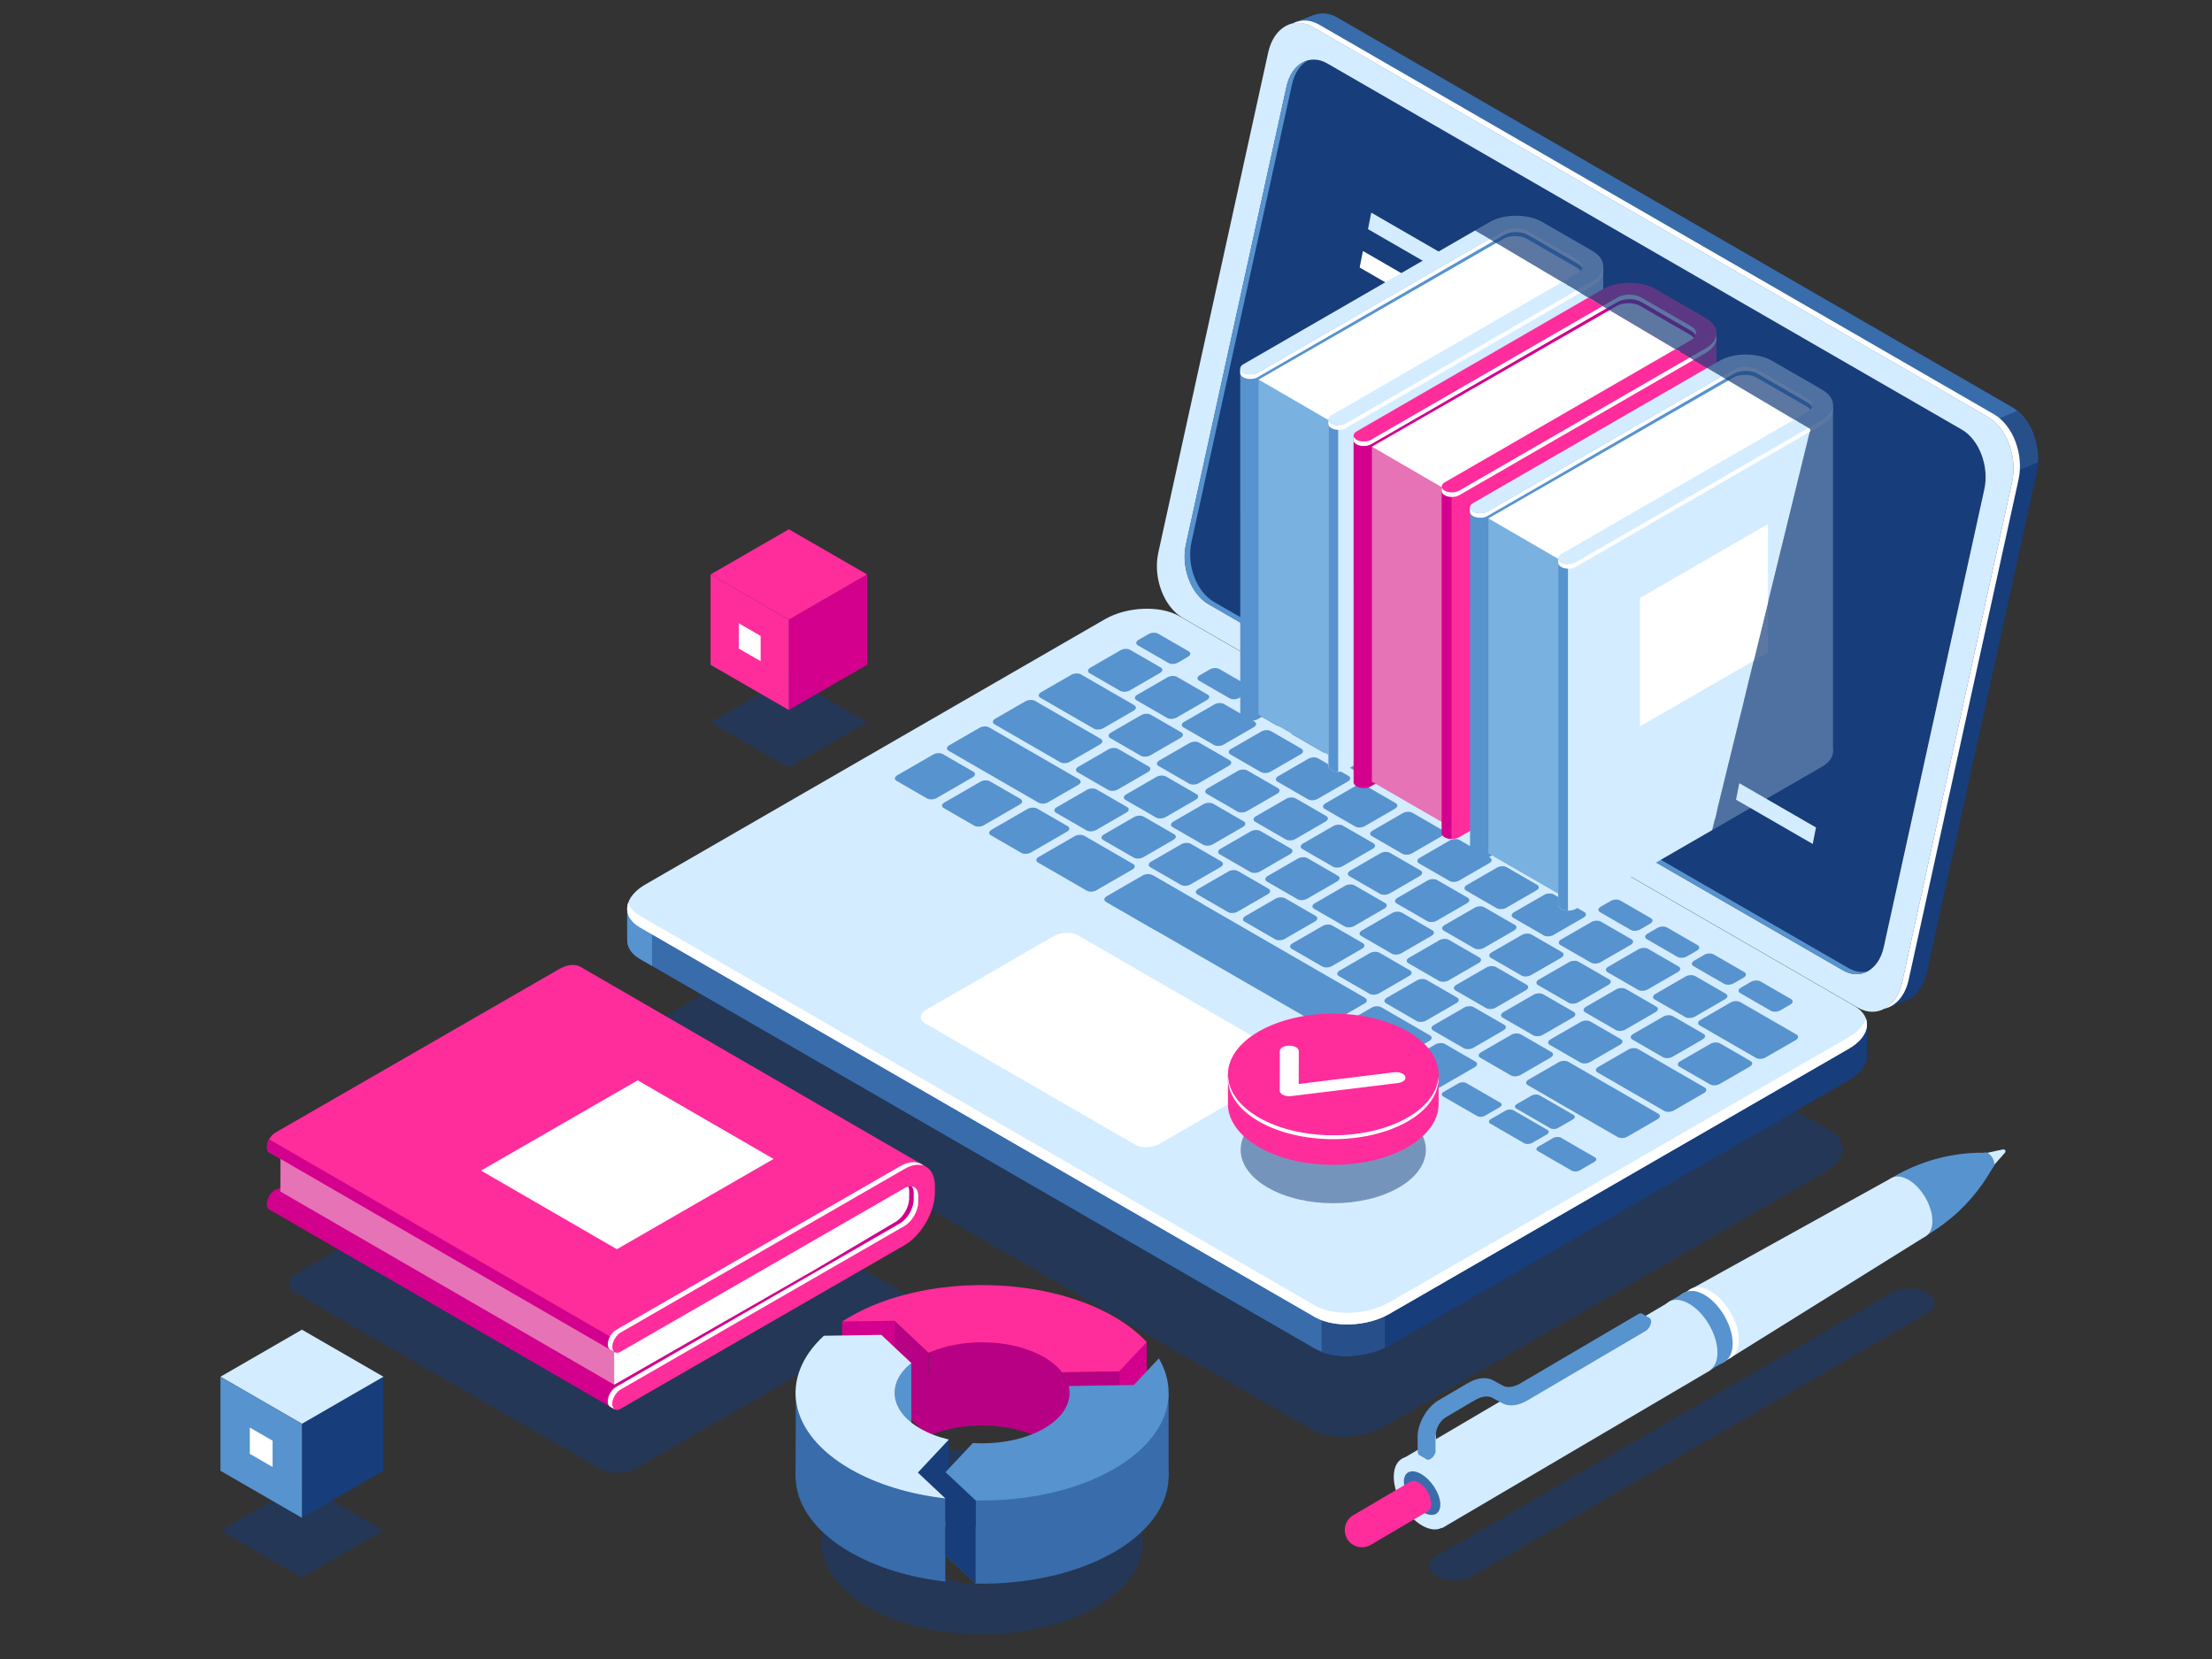
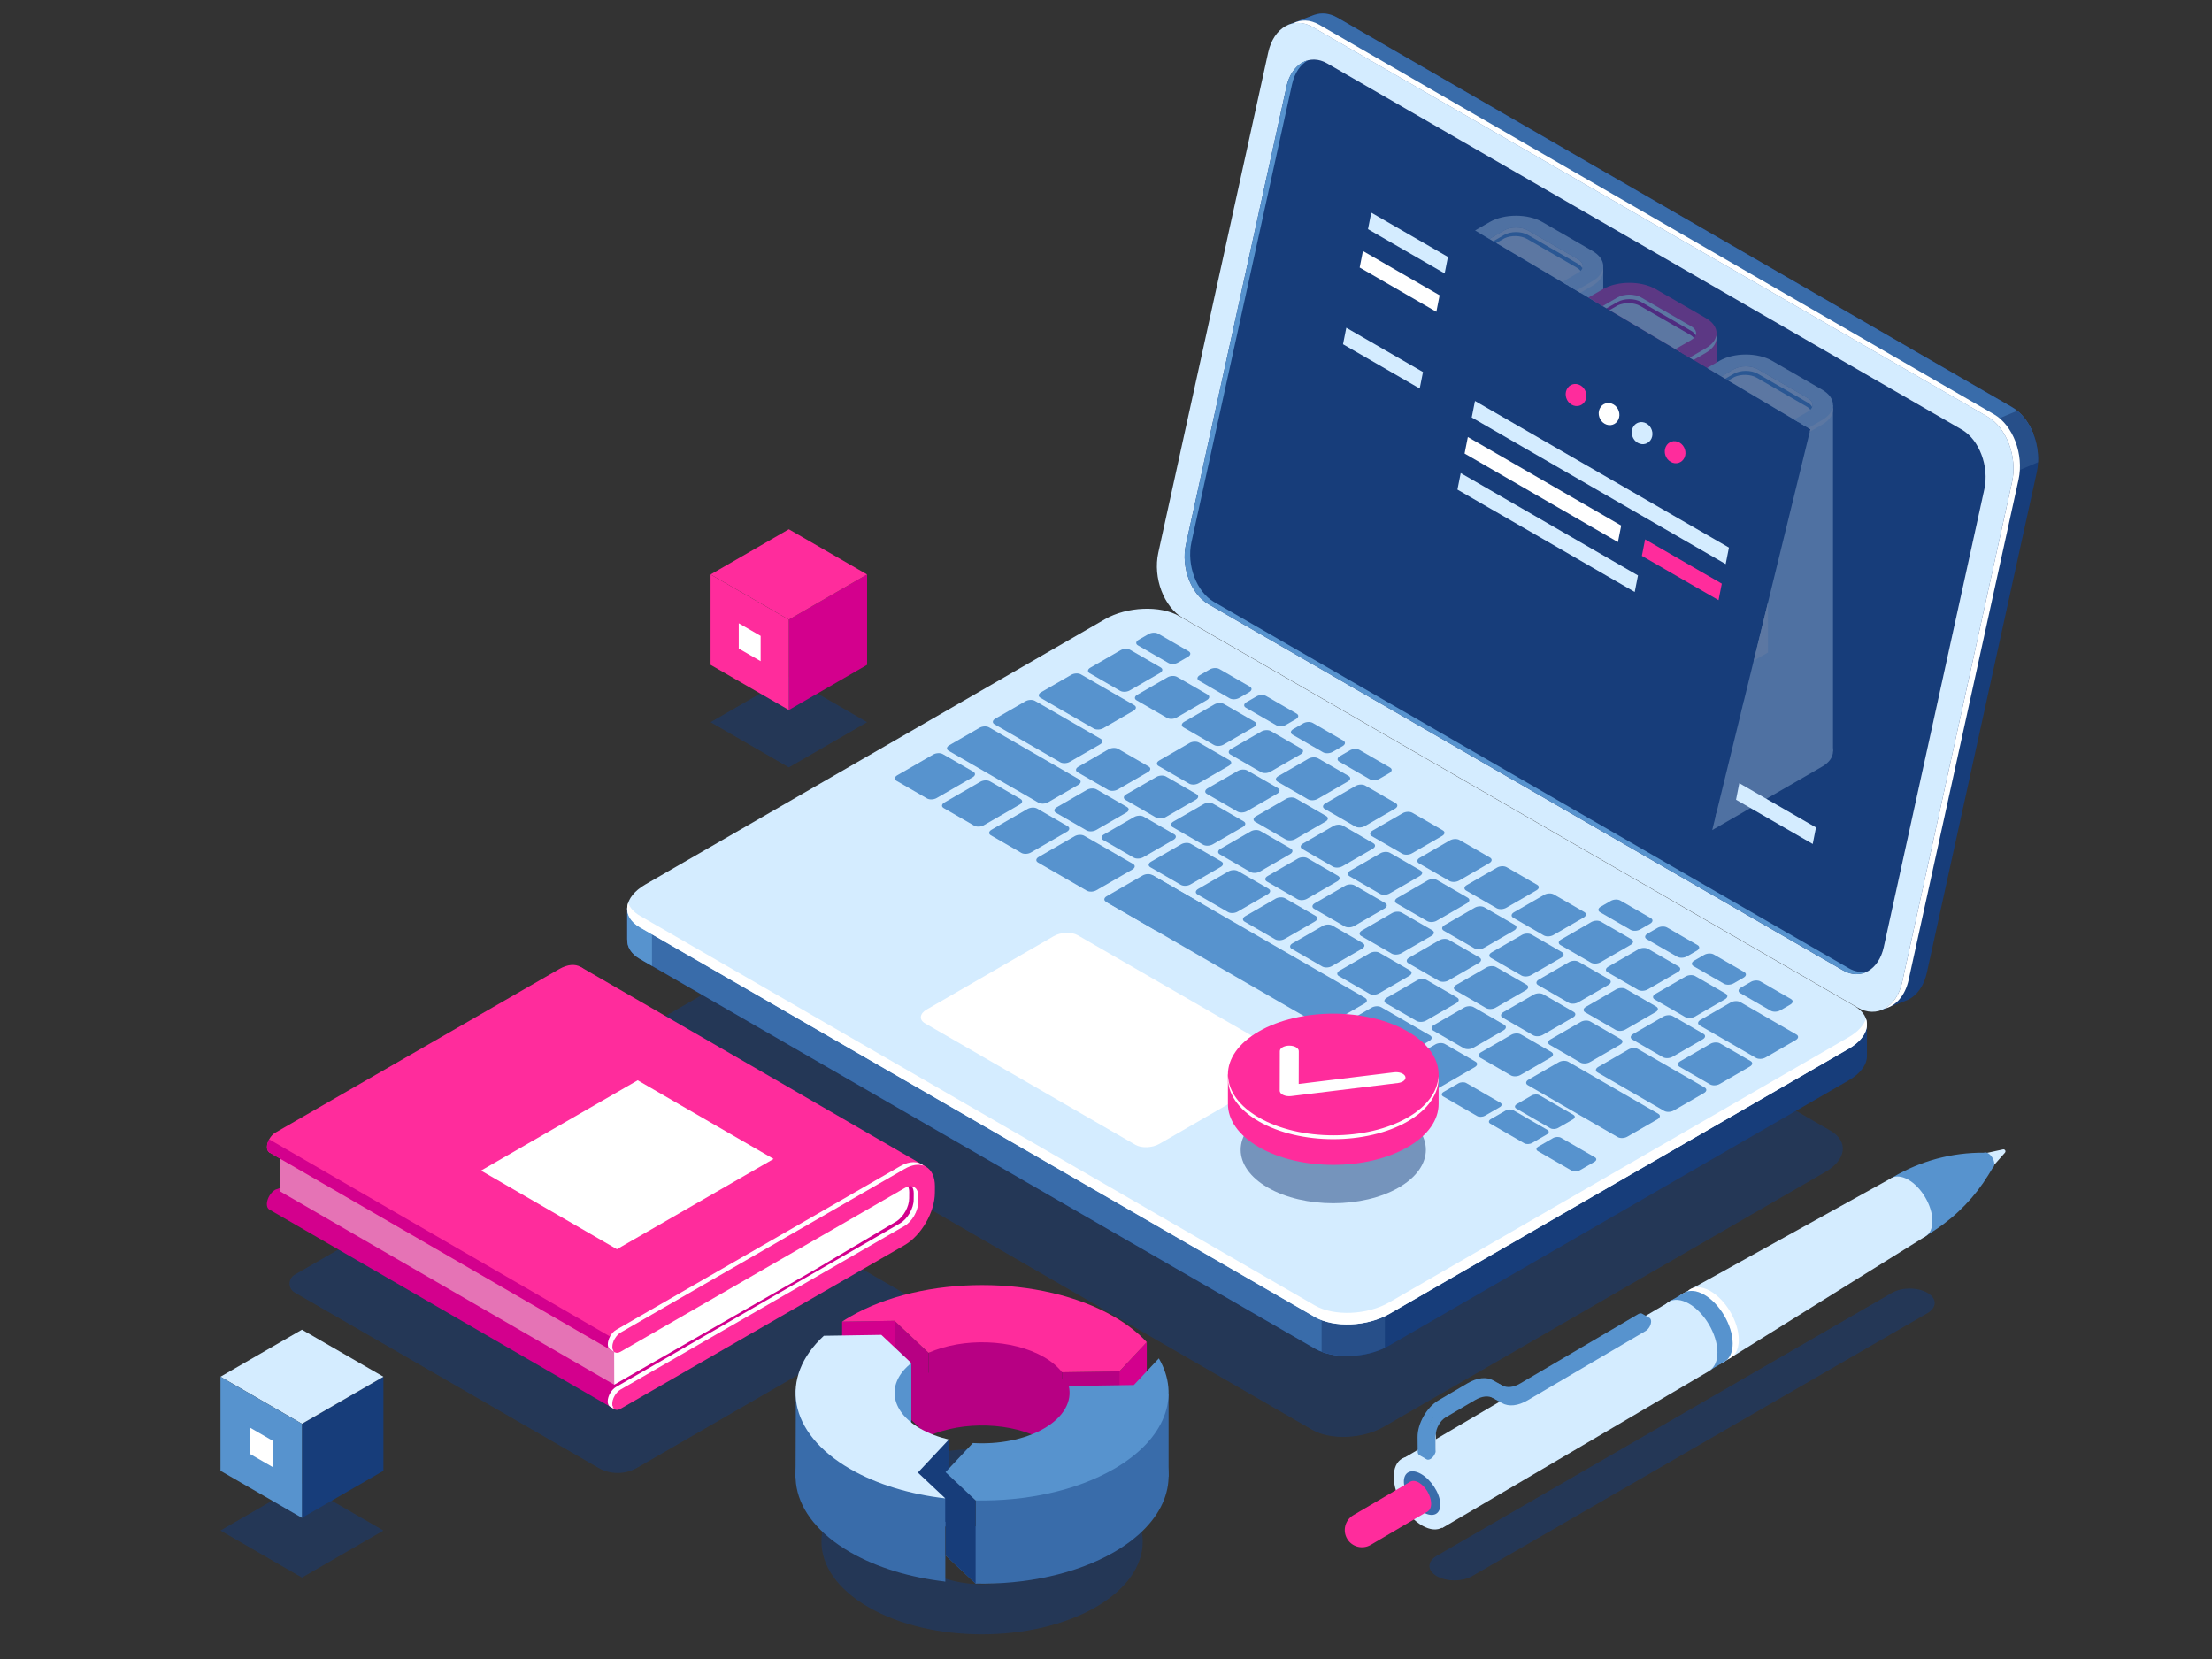
<svg xmlns="http://www.w3.org/2000/svg" xmlns:xlink="http://www.w3.org/1999/xlink" version="1.1" id="_x2014_ÎÓÈ_x5F_1" x="0px" y="0px" width="600px" height="450px" viewBox="0 0 600 450" xml:space="preserve">
  <rect x="0" y="0" width="600" height="450" fill="#333333" stroke="none" />
  <g>
    <path opacity="0.5" fill="#173D7A" d="M355.926,387.827L180.034,286.276c-4.976-2.873-4.352-7.891,1.394-11.208l119.77-69.126 c5.745-3.317,14.437-3.677,19.413-0.805l175.892,101.551c4.976,2.873,4.352,7.891-1.394,11.208l-119.77,69.126 C369.593,390.34,360.902,390.7,355.926,387.827z" />
    <path fill="#173D7A" d="M545.786,110.447L362.761,4.778c-2.126-1.227-4.286-1.416-6.202-0.76l0.012-0.019l-0.333,0.126 c-0.027,0.011-0.054,0.02-0.081,0.031l-6.614,2.531l5.936,2.907c-0.027,0.109-0.061,0.211-0.085,0.323l-29.812,135.702 c-1.492,6.791,1.496,14.72,6.673,17.709l178.623,103.128l-0.637,7.569l7.229-2.802c2.428-1.136,4.373-3.705,5.177-7.363 l29.812-135.702C553.951,121.365,550.963,113.437,545.786,110.447z" />
    <path fill="#396CAA" d="M545.786,110.447L362.761,4.778c-2.126-1.227-4.286-1.416-6.202-0.76l0.012-0.019l-0.333,0.126 c-0.027,0.011-0.054,0.02-0.081,0.031l-6.614,2.531l5.936,2.907c-0.027,0.109-0.061,0.211-0.085,0.323l-19.648,89.436 l89.551,69.769l126.27-51.379C550.353,114.596,548.337,111.921,545.786,110.447z" />
    <path fill="#274F89" d="M538.885,131.307l13.933-5.932c0.255-5.396-1.978-10.97-5.644-13.951l-22.054,9.277L538.885,131.307z" />
    <path fill="#D4ECFF" d="M503.883,273.304l-183.025-105.67c-5.178-2.989-8.165-10.918-6.673-17.709l29.812-135.702 c1.492-6.791,6.899-9.873,12.076-6.884l183.025,105.67c5.177,2.989,8.165,10.918,6.673,17.709L515.959,266.42 C514.467,273.211,509.061,276.293,503.883,273.304z" />
    <path fill="#FFFFFF" d="M540.855,112.366L357.83,6.697c-2.508-1.448-5.062-1.447-7.206-0.313c1.721-0.376,3.597-0.114,5.449,0.956 l183.025,105.668c5.178,2.99,8.165,10.919,6.673,17.71l-29.812,135.701c-0.769,3.501-2.587,5.991-4.87,7.197 c3.09-0.675,5.669-3.477,6.627-7.84l29.812-135.701C549.02,123.285,546.032,115.355,540.855,112.366z" />
    <path fill="#FFFFFF" d="M499.916,263.21l-172.131-99.331c-4.738-2.735-7.472-9.991-6.107-16.205l27.28-124.178 c1.365-6.215,6.313-9.035,11.051-6.3l172.132,99.331c4.738,2.735,7.472,9.991,6.107,16.205l-27.28,124.178 C509.601,263.125,504.654,265.945,499.916,263.21z" />
    <path fill="#173D7A" d="M499.916,263.21l-172.131-99.331c-4.738-2.735-7.472-9.991-6.107-16.205l27.28-124.178 c1.365-6.215,6.313-9.035,11.051-6.3l172.132,99.331c4.738,2.735,7.472,9.991,6.107,16.205l-27.28,124.178 C509.601,263.125,504.654,265.945,499.916,263.21z" />
    <path fill="#5793CE" d="M501.416,262.599l-172.132-99.332c-4.738-2.735-7.472-9.991-6.107-16.204l27.28-124.179 c0.691-3.145,2.303-5.41,4.337-6.536c-2.729,0.702-4.984,3.26-5.837,7.147l-27.28,124.178c-1.365,6.215,1.369,13.47,6.107,16.206 l172.132,99.332c2.34,1.352,4.727,1.337,6.713,0.237C504.994,263.869,503.19,263.624,501.416,262.599z" />
    <path fill="#173D7A" d="M506.41,277.906l-25.018-3.303l-161.498-93.241c-5.177-2.989-14.221-2.614-20.2,0.837l-114.437,66.046 l-15.128-1.997v8.583l0.015,0.002c-0.099,1.984,1.03,3.892,3.473,5.302l183.025,105.669c5.178,2.989,14.221,2.614,20.2-0.837 l124.626-71.929c3.363-1.942,5.04-4.443,4.941-6.793l0,0V277.906z" />
    <path fill="#396CAA" d="M385.066,218.989l-11.474-6.624H247.446l-62.189,35.88l-15.128-1.997v8.583l0.015,0.002 c-0.099,1.984,1.03,3.892,3.473,5.302l183.025,105.669c2.736,1.58,6.552,2.211,10.425,1.954L385.066,218.989z" />
    <path fill="#5793CE" d="M176.843,247.134l-6.713-0.886v8.583l0.015,0.002c-0.099,1.984,1.03,3.892,3.473,5.302l3.225,1.862V247.134 z" />
    <path fill="#274F89" d="M358.486,366.661c4.907,1.861,11.924,1.456,17.163-1.065v-19.146h-17.163V366.661z" />
    <path fill="#D4ECFF" d="M356.642,357.231L173.618,251.561c-5.178-2.989-4.528-8.211,1.45-11.662l124.626-71.929 c5.979-3.452,15.022-3.827,20.2-0.837l183.025,105.669c5.177,2.989,4.528,8.211-1.45,11.662l-124.626,71.929 C370.864,359.845,361.82,360.22,356.642,357.231z" />
    <path fill="#FFFFFF" d="M501.468,281.329l-124.626,71.929c-5.979,3.452-15.022,3.827-20.2,0.838l-183.025-105.67 c-1.698-0.98-2.756-2.202-3.219-3.521c-0.81,2.449,0.223,4.926,3.219,6.656l183.025,105.669c5.178,2.989,14.221,2.614,20.2-0.837 l124.626-71.929c4.018-2.32,5.617-5.438,4.669-8.142C505.548,278.107,503.987,279.875,501.468,281.329z" />
    <g>
      <path fill="#5793CE" d="M251.461,216.579l-8.281-4.781c-0.665-0.384-0.582-1.054,0.186-1.498l9.775-5.643 c0.768-0.443,1.929-0.491,2.594-0.108l8.281,4.781c0.665,0.384,0.582,1.054-0.186,1.498l-9.775,5.643 C253.287,216.914,252.125,216.963,251.461,216.579z" />
      <path fill="#5793CE" d="M264.249,223.962l-8.281-4.781c-0.665-0.384-0.582-1.054,0.186-1.498l9.775-5.643 c0.768-0.443,1.929-0.491,2.594-0.108l8.281,4.781c0.665,0.384,0.582,1.054-0.186,1.498l-9.775,5.643 C266.075,224.298,264.914,224.346,264.249,223.962z" />
      <path fill="#5793CE" d="M277.038,231.346l-8.281-4.781c-0.665-0.384-0.582-1.054,0.186-1.498l9.775-5.643 c0.768-0.443,1.929-0.491,2.594-0.108l8.281,4.781c0.665,0.384,0.582,1.054-0.186,1.498l-9.775,5.643 C278.864,231.681,277.703,231.729,277.038,231.346z" />
      <path fill="#5793CE" d="M294.725,225.248l-8.281-4.781c-0.665-0.384-0.582-1.055,0.186-1.498l8.205-4.737 c0.768-0.443,1.929-0.491,2.594-0.108l8.281,4.781c0.665,0.384,0.582,1.054-0.186,1.498l-8.205,4.737 C296.551,225.584,295.39,225.632,294.725,225.248z" />
      <path fill="#5793CE" d="M307.514,232.632l-8.281-4.781c-0.665-0.384-0.582-1.054,0.186-1.498l8.205-4.737 c0.768-0.443,1.929-0.491,2.594-0.108l8.281,4.781c0.665,0.384,0.582,1.054-0.186,1.498l-8.205,4.737 C309.34,232.967,308.178,233.015,307.514,232.632z" />
      <path fill="#5793CE" d="M320.302,240.015l-8.281-4.781c-0.665-0.384-0.582-1.054,0.186-1.498l8.205-4.737 c0.768-0.443,1.929-0.491,2.594-0.108l8.281,4.781c0.665,0.384,0.582,1.054-0.186,1.498l-8.205,4.737 C322.128,240.351,320.967,240.399,320.302,240.015z" />
      <path fill="#5793CE" d="M333.091,247.398l-8.281-4.781c-0.665-0.384-0.582-1.054,0.186-1.498l8.205-4.737 c0.768-0.443,1.929-0.491,2.594-0.108l8.281,4.781c0.665,0.384,0.582,1.054-0.186,1.498l-8.205,4.737 C334.917,247.734,333.756,247.782,333.091,247.398z" />
      <path fill="#5793CE" d="M345.879,254.782l-8.281-4.781c-0.665-0.384-0.582-1.054,0.186-1.498l8.205-4.737 c0.768-0.443,1.929-0.491,2.594-0.107l8.281,4.781c0.665,0.384,0.581,1.054-0.186,1.498l-8.205,4.737 C347.706,255.118,346.544,255.166,345.879,254.782z" />
      <path fill="#5793CE" d="M358.668,262.165l-8.281-4.781c-0.665-0.384-0.582-1.055,0.186-1.498l8.205-4.737 c0.768-0.443,1.929-0.491,2.594-0.107l8.281,4.781c0.665,0.384,0.582,1.054-0.186,1.498l-8.205,4.737 C360.494,262.501,359.333,262.549,358.668,262.165z" />
      <path fill="#5793CE" d="M371.456,269.549l-8.281-4.781c-0.665-0.384-0.582-1.055,0.186-1.498l8.205-4.737 c0.768-0.443,1.929-0.491,2.594-0.108l8.281,4.781c0.665,0.384,0.582,1.054-0.186,1.498l-8.205,4.737 C373.283,269.885,372.121,269.933,371.456,269.549z" />
      <path fill="#5793CE" d="M384.245,276.932l-8.281-4.781c-0.665-0.384-0.582-1.054,0.186-1.498l8.205-4.737 c0.768-0.443,1.929-0.491,2.594-0.108l8.281,4.781c0.665,0.384,0.582,1.054-0.186,1.498l-8.205,4.737 C386.071,277.268,384.91,277.316,384.245,276.932z" />
      <path fill="#5793CE" d="M397.034,284.316l-8.281-4.781c-0.665-0.384-0.582-1.054,0.186-1.498l8.205-4.737 c0.768-0.443,1.929-0.491,2.594-0.108l8.281,4.781c0.665,0.384,0.582,1.054-0.186,1.498l-8.205,4.737 C398.86,284.652,397.698,284.7,397.034,284.316z" />
      <path fill="#5793CE" d="M409.822,291.699l-8.281-4.781c-0.665-0.384-0.582-1.054,0.186-1.498l8.205-4.737 c0.768-0.443,1.929-0.491,2.594-0.108l8.281,4.781c0.665,0.384,0.582,1.054-0.186,1.498l-8.205,4.737 C411.648,292.035,410.487,292.083,409.822,291.699z" />
      <path fill="#5793CE" d="M313.568,221.752l-8.281-4.781c-0.665-0.384-0.582-1.054,0.186-1.498l8.205-4.737 c0.768-0.443,1.929-0.491,2.594-0.108l8.281,4.781c0.665,0.384,0.582,1.054-0.186,1.498l-8.205,4.737 C315.394,222.088,314.233,222.136,313.568,221.752z" />
      <path fill="#5793CE" d="M300.589,214.259l-8.281-4.781c-0.665-0.384-0.582-1.054,0.186-1.498l8.205-4.737 c0.768-0.443,1.929-0.491,2.594-0.107l8.281,4.781c0.665,0.384,0.582,1.055-0.186,1.498l-8.205,4.737 C302.415,214.594,301.254,214.643,300.589,214.259z" />
      <path fill="#5793CE" d="M287.588,206.753l-17.835-10.297c-0.665-0.384-0.582-1.055,0.186-1.498l8.205-4.737 c0.768-0.443,1.929-0.491,2.594-0.107l17.835,10.297c0.665,0.384,0.582,1.054-0.186,1.498l-8.205,4.737 C289.414,207.089,288.253,207.137,287.588,206.753z" />
      <path fill="#5793CE" d="M296.675,197.625l-14.474-8.357c-0.665-0.384-0.582-1.054,0.186-1.498l8.205-4.737 c0.768-0.443,1.929-0.491,2.594-0.108l14.474,8.357c0.665,0.384,0.582,1.055-0.186,1.498l-8.205,4.737 C298.502,197.96,297.34,198.009,296.675,197.625z" />
      <path fill="#5793CE" d="M326.357,229.136l-8.281-4.781c-0.665-0.384-0.582-1.054,0.186-1.498l8.205-4.737 c0.768-0.443,1.929-0.491,2.594-0.108l8.281,4.781c0.665,0.384,0.582,1.054-0.186,1.498l-8.205,4.737 C328.183,229.472,327.022,229.52,326.357,229.136z" />
      <path fill="#5793CE" d="M339.145,236.519l-8.281-4.781c-0.665-0.384-0.582-1.054,0.186-1.498l8.205-4.737 c0.768-0.443,1.929-0.491,2.594-0.108l8.281,4.781c0.665,0.384,0.582,1.054-0.186,1.498l-8.205,4.737 C340.972,236.855,339.81,236.903,339.145,236.519z" />
      <path fill="#5793CE" d="M351.934,243.903l-8.281-4.781c-0.665-0.384-0.582-1.055,0.186-1.498l8.205-4.737 c0.768-0.443,1.929-0.491,2.594-0.107l8.281,4.781c0.665,0.384,0.582,1.054-0.186,1.498l-8.205,4.737 C353.76,244.239,352.599,244.287,351.934,243.903z" />
      <path fill="#5793CE" d="M364.722,251.286l-8.281-4.781c-0.665-0.384-0.582-1.055,0.186-1.498l8.205-4.737 c0.768-0.443,1.929-0.491,2.594-0.108l8.281,4.781c0.665,0.384,0.582,1.054-0.186,1.498l-8.205,4.737 C366.549,251.622,365.387,251.67,364.722,251.286z" />
      <path fill="#5793CE" d="M377.511,258.67l-8.281-4.781c-0.665-0.384-0.582-1.054,0.186-1.498l8.205-4.737 c0.768-0.443,1.929-0.491,2.594-0.108l8.281,4.781c0.665,0.384,0.582,1.054-0.186,1.498l-8.205,4.737 C379.337,259.006,378.176,259.054,377.511,258.67z" />
      <path fill="#5793CE" d="M390.3,266.053l-8.281-4.781c-0.665-0.384-0.582-1.054,0.186-1.498l8.205-4.737 c0.768-0.443,1.929-0.491,2.594-0.108l8.281,4.781c0.665,0.384,0.581,1.054-0.186,1.498l-8.205,4.737 C392.126,266.389,390.964,266.437,390.3,266.053z" />
      <path fill="#5793CE" d="M403.088,273.437l-8.281-4.781c-0.665-0.384-0.582-1.054,0.186-1.498l8.205-4.737 c0.768-0.443,1.929-0.491,2.594-0.108l8.281,4.781c0.665,0.384,0.582,1.054-0.186,1.498l-8.205,4.737 C404.914,273.773,403.753,273.821,403.088,273.437z" />
      <path fill="#5793CE" d="M415.877,280.82l-8.281-4.781c-0.665-0.384-0.582-1.054,0.186-1.498l8.205-4.737 c0.768-0.443,1.929-0.491,2.594-0.108l8.281,4.781c0.665,0.384,0.582,1.054-0.186,1.498l-8.205,4.737 C417.703,281.156,416.542,281.204,415.877,280.82z" />
      <path fill="#5793CE" d="M428.665,288.204l-8.281-4.781c-0.665-0.384-0.582-1.055,0.186-1.498l8.205-4.737 c0.768-0.443,1.929-0.491,2.594-0.107l8.281,4.781c0.665,0.384,0.581,1.055-0.186,1.498l-8.205,4.737 C430.492,288.539,429.33,288.588,428.665,288.204z" />
      <path fill="#5793CE" d="M451.401,301.33l-18.069-10.432c-0.665-0.384-0.582-1.054,0.186-1.498l8.205-4.737 c0.768-0.443,1.929-0.491,2.594-0.108l18.069,10.432c0.665,0.384,0.582,1.054-0.186,1.498l-8.205,4.737 C453.227,301.666,452.065,301.714,451.401,301.33z" />
      <path fill="#5793CE" d="M476.298,286.955l-15.251-8.805c-0.665-0.384-0.582-1.054,0.186-1.498l8.205-4.737 c0.768-0.443,1.929-0.491,2.594-0.108l15.251,8.805c0.665,0.384,0.582,1.055-0.186,1.498l-8.205,4.737 C478.124,287.291,476.963,287.339,476.298,286.955z" />
      <path fill="#5793CE" d="M348.752,227.691l-8.281-4.781c-0.665-0.384-0.582-1.055,0.186-1.498l8.205-4.737 c0.768-0.443,1.929-0.491,2.594-0.107l8.281,4.781c0.665,0.384,0.582,1.055-0.186,1.498l-8.205,4.737 C350.578,228.027,349.417,228.075,348.752,227.691z" />
      <path fill="#5793CE" d="M335.646,220.124l-8.281-4.781c-0.665-0.384-0.582-1.055,0.186-1.498l8.205-4.737 c0.768-0.443,1.929-0.491,2.594-0.107l8.281,4.781c0.665,0.384,0.582,1.055-0.186,1.498l-8.205,4.737 C337.472,220.46,336.31,220.508,335.646,220.124z" />
      <path fill="#5793CE" d="M322.539,212.557l-8.281-4.781c-0.665-0.384-0.582-1.055,0.186-1.498l8.205-4.737 c0.768-0.443,1.929-0.491,2.594-0.108l8.281,4.781c0.665,0.384,0.582,1.055-0.186,1.498l-8.205,4.737 C324.365,212.893,323.204,212.941,322.539,212.557z" />
-       <path fill="#5793CE" d="M309.432,204.99l-8.281-4.781c-0.665-0.384-0.582-1.055,0.186-1.498l8.205-4.737 c0.768-0.443,1.929-0.491,2.594-0.108l8.281,4.781c0.665,0.384,0.582,1.054-0.186,1.498l-8.205,4.737 C311.258,205.325,310.097,205.374,309.432,204.99z" />
      <path fill="#5793CE" d="M361.541,235.075l-8.281-4.781c-0.665-0.384-0.582-1.054,0.186-1.498l8.205-4.737 c0.768-0.443,1.929-0.491,2.594-0.108l8.281,4.781c0.665,0.384,0.582,1.055-0.186,1.498l-8.205,4.737 C363.367,235.41,362.206,235.459,361.541,235.075z" />
      <path fill="#5793CE" d="M374.329,242.458l-8.281-4.781c-0.665-0.384-0.582-1.054,0.186-1.498l8.205-4.737 c0.768-0.443,1.929-0.491,2.594-0.108l8.281,4.781c0.665,0.384,0.582,1.054-0.186,1.498l-8.205,4.737 C376.156,242.794,374.994,242.842,374.329,242.458z" />
      <path fill="#5793CE" d="M387.118,249.842l-8.281-4.781c-0.665-0.384-0.582-1.054,0.186-1.498l8.205-4.737 c0.768-0.443,1.929-0.491,2.594-0.108l8.281,4.781c0.665,0.384,0.582,1.054-0.186,1.498l-8.205,4.737 C388.944,250.177,387.783,250.226,387.118,249.842z" />
      <path fill="#5793CE" d="M399.906,257.225l-8.281-4.781c-0.665-0.384-0.582-1.054,0.186-1.498l8.205-4.737 c0.768-0.443,1.929-0.491,2.594-0.108l8.281,4.781c0.665,0.384,0.582,1.054-0.186,1.498l-8.205,4.737 C401.733,257.561,400.571,257.609,399.906,257.225z" />
      <path fill="#5793CE" d="M412.695,264.609l-8.281-4.781c-0.665-0.384-0.582-1.054,0.186-1.498l8.205-4.737 c0.768-0.443,1.929-0.491,2.594-0.108l8.281,4.781c0.665,0.384,0.582,1.054-0.186,1.498l-8.205,4.737 C414.521,264.944,413.36,264.993,412.695,264.609z" />
      <path fill="#5793CE" d="M425.484,271.992l-8.281-4.781c-0.665-0.384-0.582-1.054,0.186-1.498l8.205-4.737 c0.768-0.443,1.929-0.491,2.594-0.107l8.281,4.781c0.665,0.384,0.582,1.055-0.186,1.498l-8.205,4.737 C427.31,272.328,426.149,272.376,425.484,271.992z" />
      <path fill="#5793CE" d="M438.272,279.376l-8.281-4.781c-0.665-0.384-0.582-1.055,0.186-1.498l8.205-4.737 c0.768-0.443,1.929-0.491,2.594-0.107l8.281,4.781c0.665,0.384,0.582,1.055-0.186,1.498l-8.205,4.737 C440.099,279.711,438.937,279.76,438.272,279.376z" />
      <path fill="#5793CE" d="M451.061,286.759l-8.281-4.781c-0.665-0.384-0.582-1.054,0.186-1.498l8.205-4.737 c0.768-0.443,1.929-0.491,2.594-0.108l8.281,4.781c0.665,0.384,0.582,1.054-0.186,1.498l-8.205,4.737 C452.887,287.095,451.726,287.143,451.061,286.759z" />
      <path fill="#5793CE" d="M463.849,294.143l-8.281-4.781c-0.665-0.384-0.582-1.054,0.186-1.498l8.205-4.737 c0.768-0.443,1.929-0.491,2.594-0.108l8.281,4.781c0.665,0.384,0.582,1.054-0.186,1.498l-8.205,4.737 C465.676,294.478,464.514,294.526,463.849,294.143z" />
      <path fill="#5793CE" d="M342.018,209.429l-8.281-4.781c-0.665-0.384-0.582-1.055,0.186-1.498l8.205-4.737 c0.768-0.443,1.929-0.491,2.594-0.107l8.281,4.781c0.665,0.384,0.582,1.054-0.186,1.498l-8.205,4.737 C343.845,209.764,342.683,209.813,342.018,209.429z" />
      <path fill="#5793CE" d="M329.293,202.082l-8.281-4.781c-0.665-0.384-0.582-1.054,0.186-1.498l8.205-4.737 c0.768-0.443,1.929-0.491,2.594-0.107l8.281,4.781c0.665,0.384,0.582,1.055-0.186,1.498l-8.205,4.737 C331.12,202.418,329.958,202.466,329.293,202.082z" />
      <path fill="#5793CE" d="M316.568,194.735l-8.281-4.781c-0.665-0.384-0.582-1.055,0.186-1.498l8.205-4.737 c0.768-0.443,1.929-0.491,2.594-0.107l8.281,4.781c0.665,0.384,0.582,1.055-0.186,1.498l-8.205,4.737 C318.395,195.071,317.233,195.119,316.568,194.735z" />
      <path fill="#5793CE" d="M303.843,187.388l-8.281-4.781c-0.665-0.384-0.581-1.055,0.186-1.498l8.205-4.737 c0.768-0.443,1.929-0.491,2.594-0.107l8.281,4.781c0.665,0.384,0.582,1.054-0.186,1.498l-8.205,4.737 C305.67,187.724,304.508,187.772,303.843,187.388z" />
      <path fill="#5793CE" d="M316.929,179.834l-8.281-4.781c-0.665-0.384-0.582-1.055,0.186-1.498l2.712-1.566 c0.768-0.443,1.929-0.491,2.594-0.108l8.281,4.781c0.665,0.384,0.582,1.055-0.186,1.498l-2.712,1.566 C318.755,180.169,317.593,180.218,316.929,179.834z" />
      <path fill="#5793CE" d="M333.535,189.421l-8.281-4.781c-0.665-0.384-0.582-1.054,0.186-1.498l2.712-1.566 c0.768-0.443,1.929-0.491,2.594-0.108l8.281,4.781c0.665,0.384,0.582,1.054-0.186,1.498l-2.713,1.566 C335.361,189.757,334.199,189.805,333.535,189.421z" />
      <path fill="#5793CE" d="M346.207,196.737l-8.281-4.781c-0.665-0.384-0.582-1.055,0.186-1.498l2.713-1.566 c0.768-0.443,1.929-0.491,2.594-0.108l8.281,4.781c0.665,0.384,0.582,1.055-0.186,1.498l-2.712,1.566 C348.033,197.073,346.871,197.121,346.207,196.737z" />
      <path fill="#5793CE" d="M358.878,204.054l-8.281-4.781c-0.665-0.384-0.582-1.054,0.186-1.498l2.712-1.566 c0.768-0.443,1.929-0.491,2.594-0.108l8.281,4.781c0.665,0.384,0.582,1.054-0.186,1.498l-2.712,1.566 C360.705,204.389,359.543,204.437,358.878,204.054z" />
      <path fill="#5793CE" d="M371.55,211.37l-8.281-4.781c-0.665-0.384-0.582-1.054,0.186-1.498l2.712-1.566 c0.768-0.443,1.929-0.491,2.594-0.108l8.281,4.781c0.665,0.384,0.582,1.054-0.186,1.498l-2.712,1.566 C373.377,211.705,372.215,211.753,371.55,211.37z" />
      <path fill="#5793CE" d="M442.296,252.215l-8.281-4.781c-0.665-0.384-0.581-1.054,0.186-1.498l2.712-1.566 c0.768-0.443,1.929-0.491,2.594-0.108l8.281,4.781c0.665,0.384,0.582,1.054-0.186,1.498l-2.712,1.566 C444.122,252.55,442.961,252.598,442.296,252.215z" />
      <path fill="#5793CE" d="M454.968,259.531l-8.281-4.781c-0.665-0.384-0.582-1.054,0.186-1.498l2.712-1.566 c0.768-0.443,1.929-0.491,2.594-0.108l8.281,4.781c0.665,0.384,0.582,1.054-0.186,1.498l-2.712,1.566 C456.794,259.866,455.633,259.914,454.968,259.531z" />
      <path fill="#5793CE" d="M467.64,266.847l-8.281-4.781c-0.665-0.384-0.582-1.054,0.186-1.498l2.712-1.566 c0.768-0.443,1.929-0.491,2.594-0.108l8.281,4.781c0.665,0.384,0.582,1.054-0.186,1.498l-2.712,1.566 C469.466,267.183,468.304,267.231,467.64,266.847z" />
      <path fill="#5793CE" d="M480.311,274.163l-8.281-4.781c-0.665-0.384-0.582-1.054,0.186-1.498l2.712-1.566 c0.768-0.443,1.929-0.491,2.594-0.108l8.281,4.781c0.665,0.384,0.582,1.054-0.186,1.498l-2.713,1.566 C482.138,274.499,480.976,274.547,480.311,274.163z" />
      <path fill="#5793CE" d="M354.807,216.812l-8.281-4.781c-0.665-0.384-0.582-1.055,0.186-1.498l8.205-4.737 c0.768-0.443,1.929-0.491,2.594-0.108l8.281,4.781c0.665,0.384,0.581,1.055-0.186,1.498l-8.205,4.737 C356.633,217.148,355.472,217.196,354.807,216.812z" />
      <path fill="#5793CE" d="M367.595,224.196l-8.281-4.781c-0.665-0.384-0.582-1.054,0.186-1.498l8.205-4.737 c0.768-0.443,1.929-0.491,2.594-0.108l8.281,4.781c0.665,0.384,0.582,1.054-0.186,1.498l-8.205,4.737 C369.422,224.531,368.26,224.579,367.595,224.196z" />
      <path fill="#5793CE" d="M380.384,231.579l-8.281-4.781c-0.665-0.384-0.582-1.054,0.186-1.498l8.205-4.737 c0.768-0.443,1.929-0.491,2.594-0.108l8.281,4.781c0.665,0.384,0.582,1.054-0.186,1.498l-8.205,4.737 C382.21,231.915,381.049,231.963,380.384,231.579z" />
      <path fill="#5793CE" d="M393.173,238.963l-8.281-4.781c-0.665-0.384-0.582-1.054,0.186-1.498l8.205-4.737 c0.768-0.443,1.929-0.491,2.594-0.108l8.281,4.781c0.665,0.384,0.581,1.054-0.186,1.498l-8.205,4.737 C394.999,239.298,393.837,239.347,393.173,238.963z" />
      <path fill="#5793CE" d="M405.961,246.346l-8.281-4.781c-0.665-0.384-0.582-1.054,0.186-1.498l8.205-4.737 c0.768-0.443,1.929-0.491,2.594-0.108l8.281,4.781c0.665,0.384,0.582,1.054-0.186,1.498l-8.205,4.737 C407.787,246.682,406.626,246.73,405.961,246.346z" />
      <path fill="#5793CE" d="M418.75,253.73l-8.281-4.781c-0.665-0.384-0.582-1.054,0.186-1.498l8.205-4.737 c0.768-0.443,1.929-0.491,2.594-0.107l8.281,4.781c0.665,0.384,0.582,1.055-0.186,1.498l-8.205,4.737 C420.576,254.065,419.415,254.113,418.75,253.73z" />
      <path fill="#5793CE" d="M431.538,261.113l-8.281-4.781c-0.665-0.384-0.582-1.055,0.186-1.498l8.205-4.737 c0.768-0.443,1.929-0.491,2.594-0.107l8.281,4.781c0.665,0.384,0.582,1.055-0.186,1.498l-8.205,4.737 C433.365,261.449,432.203,261.497,431.538,261.113z" />
      <path fill="#5793CE" d="M444.327,268.496l-8.281-4.781c-0.665-0.384-0.582-1.055,0.186-1.498l8.205-4.737 c0.768-0.443,1.929-0.491,2.594-0.108l8.281,4.781c0.665,0.384,0.582,1.055-0.186,1.498l-8.205,4.737 C446.153,268.832,444.992,268.88,444.327,268.496z" />
      <path fill="#5793CE" d="M457.115,275.88l-8.281-4.781c-0.665-0.384-0.582-1.054,0.186-1.498l8.205-4.737 c0.768-0.443,1.929-0.491,2.594-0.108l8.281,4.781c0.665,0.384,0.582,1.054-0.186,1.498l-8.205,4.737 C458.942,276.216,457.78,276.264,457.115,275.88z" />
      <path fill="#5793CE" d="M281.692,217.724l-24.389-14.081c-0.665-0.384-0.582-1.054,0.186-1.498l8.205-4.737 c0.768-0.443,1.929-0.491,2.594-0.108l24.389,14.081c0.665,0.384,0.582,1.055-0.186,1.498l-8.205,4.737 C283.519,218.059,282.357,218.108,281.692,217.724z" />
      <path fill="#5793CE" d="M438.803,308.432l-24.389-14.081c-0.665-0.384-0.582-1.054,0.186-1.498l8.205-4.737 c0.768-0.443,1.929-0.491,2.594-0.108l24.389,14.081c0.665,0.384,0.582,1.054-0.186,1.498l-8.205,4.737 C440.629,308.767,439.468,308.815,438.803,308.432z" />
      <path fill="#5793CE" d="M387.66,295.213l-8.281-4.781c-0.665-0.384-0.582-1.055,0.186-1.498l9.775-5.643 c0.768-0.443,1.929-0.491,2.594-0.107l8.281,4.781c0.665,0.384,0.582,1.055-0.186,1.498l-9.775,5.643 C389.486,295.549,388.325,295.597,387.66,295.213z" />
      <path fill="#5793CE" d="M294.789,241.594l-13.244-7.646c-0.665-0.384-0.582-1.054,0.186-1.498l9.775-5.643 c0.768-0.443,1.929-0.491,2.594-0.107l13.244,7.646c0.665,0.384,0.582,1.055-0.186,1.498l-9.775,5.643 C296.615,241.93,295.454,241.978,294.789,241.594z" />
      <path fill="#5793CE" d="M375.338,288.099l-13.244-7.646c-0.665-0.384-0.582-1.054,0.186-1.498l9.775-5.643 c0.768-0.443,1.929-0.491,2.594-0.108l13.244,7.646c0.665,0.384,0.582,1.054-0.186,1.498l-9.775,5.643 C377.164,288.435,376.003,288.483,375.338,288.099z" />
      <path fill="#5793CE" d="M313.24,252.247l-13.244-7.646c-0.665-0.384-0.582-1.055,0.186-1.498l9.775-5.643 c0.768-0.443,1.929-0.491,2.594-0.107l13.244,7.646c0.665,0.384,0.582,1.054-0.186,1.498l-9.775,5.643 C315.066,252.583,313.905,252.631,313.24,252.247z" />
      <path fill="#5793CE" d="M312.641,237.404l57.58,33.244c0.715,0.412,0.715,1.081,0,1.494l-9.968,5.755 c-0.714,0.413-1.873,0.413-2.587,0l-57.58-33.244L312.641,237.404z" />
      <path fill="#5793CE" d="M423.402,308.6l9.224,5.326c0.545,0.315,0.477,0.864-0.153,1.228l-3.998,2.309 c-0.629,0.363-1.581,0.403-2.126,0.088l-9.224-5.326c-0.545-0.315-0.477-0.864,0.153-1.228l3.998-2.308 C421.905,308.325,422.857,308.286,423.402,308.6z" />
      <path fill="#5793CE" d="M410.507,301.156l9.224,5.326c0.545,0.315,0.477,0.864-0.153,1.228l-3.998,2.309 c-0.629,0.363-1.581,0.403-2.126,0.088l-9.224-5.326c-0.545-0.315-0.477-0.864,0.153-1.228l3.998-2.308 C409.01,300.881,409.962,300.841,410.507,301.156z" />
      <path fill="#5793CE" d="M397.719,293.772l9.224,5.326c0.545,0.315,0.477,0.864-0.153,1.228l-3.999,2.309 c-0.629,0.363-1.581,0.403-2.126,0.088l-9.224-5.326c-0.545-0.315-0.477-0.864,0.153-1.228l3.999-2.308 C396.222,293.497,397.174,293.458,397.719,293.772z" />
      <path fill="#5793CE" d="M417.569,297.078l9.224,5.326c0.545,0.315,0.477,0.864-0.153,1.228l-3.998,2.308 c-0.629,0.363-1.581,0.403-2.126,0.088l-9.224-5.326c-0.545-0.315-0.477-0.864,0.153-1.228l3.998-2.308 C416.072,296.803,417.024,296.764,417.569,297.078z" />
    </g>
    <g>
      <polygon fill="#D4ECFF" points="468.086,153.007 399.2,113.236 400.086,108.758 468.972,148.529 " />
      <polygon fill="#D4ECFF" points="443.414,160.564 395.329,132.801 396.215,128.323 444.3,156.085 " />
      <polygon fill="#FFFFFF" points="438.864,147.036 397.264,123.019 398.15,118.54 439.75,142.558 " />
      <polygon fill="#FF2C9C" points="466.15,162.79 445.35,150.781 446.236,146.303 467.036,158.311 " />
      <polygon fill="#D4ECFF" points="391.864,74.165 371.064,62.156 371.951,57.678 392.75,69.687 " />
      <polygon fill="#FFFFFF" points="389.607,84.572 368.807,72.563 369.694,68.085 390.493,80.094 " />
      <polygon fill="#D4ECFF" points="491.696,228.926 470.896,216.917 471.782,212.439 492.582,224.448 " />
      <polygon fill="#D4ECFF" points="385.093,105.387 364.293,93.378 365.18,88.9 385.979,100.908 " />
    </g>
    <g>
      <path fill="#FF2C9C" d="M430.035,108.611c-0.663,1.446-2.337,1.962-3.74,1.152c-1.403-0.81-2.002-2.638-1.339-4.084 c0.663-1.446,2.337-1.962,3.74-1.152C430.098,105.336,430.698,107.165,430.035,108.611z" />
      <path fill="#FFFFFF" d="M438.994,113.783c-0.663,1.446-2.337,1.962-3.74,1.152c-1.403-0.81-2.002-2.638-1.339-4.084 c0.663-1.446,2.337-1.962,3.74-1.152C439.057,110.509,439.657,112.337,438.994,113.783z" />
      <path fill="#D4ECFF" d="M447.953,118.956c-0.663,1.446-2.337,1.962-3.74,1.152s-2.002-2.638-1.339-4.084 c0.663-1.446,2.337-1.962,3.74-1.152C448.016,115.681,448.616,117.51,447.953,118.956z" />
      <path fill="#FF2C9C" d="M456.912,124.128c-0.663,1.446-2.337,1.962-3.74,1.152s-2.002-2.638-1.339-4.084 c0.663-1.446,2.337-1.962,3.74-1.152C456.975,120.854,457.575,122.683,456.912,124.128z" />
    </g>
    <path fill="#FFFFFF" d="M307.997,310.537l-57.102-32.968c-1.662-0.96-1.454-2.636,0.466-3.744l34.459-19.895 c1.919-1.108,4.823-1.228,6.485-0.269l57.102,32.968c1.662,0.96,1.454,2.636-0.466,3.744l-34.459,19.895 C312.563,311.376,309.66,311.496,307.997,310.537z" />
  </g>
  <g opacity="0.3">
    <defs>
      <path id="SVGID_1_" opacity="0.3" d="M463.059,230.786l28.011-114.36L385.225,53.689l61.094-28.158l78.588,30.306 c0,0,0.477,138.478,0,139.873c-0.477,1.395-29.113,47.855-29.113,47.855L463.059,230.786z" />
    </defs>
    <clipPath id="SVGID_2_">
      <use xlink:href="#SVGID_1_" overflow="visible" />
    </clipPath>
    <g clip-path="url(#SVGID_2_)">
      <g>
        <g>
          <path fill="#D4ECFF" d="M431.922,162.058c3.934,2.271,3.933,5.967,0,8.238L365.057,208.9c-1.081,0.624-2.835,0.624-3.917,0 c-1.081-0.624-1.081-1.637,0-2.261l66.865-38.604c1.774-1.024,1.774-2.691,0-3.715l-6.479-3.741 c0.72-1.083,1.374-2.21,2.013-3.361L431.922,162.058z" />
          <path fill="#5793CE" d="M337.222,192.829l66.865-38.604c3.934-2.271,10.334-2.271,14.268,0l5.185,2.994 c-0.639,1.15-1.293,2.277-2.013,3.361l-7.089-4.093c-1.774-1.024-4.66-1.024-6.434,0l-66.865,38.604 c-1.081,0.624-2.835,0.624-3.917,0C336.14,194.466,336.14,193.454,337.222,192.829z" />
        </g>
        <polygon fill="#5793CE" points="336.417,194.04 336.411,100.018 406.481,60.956 416.28,60.31 425.756,66.448 431.571,71.509 363.301,179.771 341.011,192.909 " />
        <polygon fill="#79B1E0" points="362.332,205.915 341.387,193.823 341.387,102.955 362.978,112.991 " />
        <polygon fill="#D4ECFF" points="434.871,72.237 434.871,166.106 361.312,208.181 360.33,207.788 360.33,113.781 " />
        <g>
          <path fill="#FFFFFF" d="M393.499,73.013l14.619-8.4c1.785-0.827,4.396-0.774,6.05,0.181l13.568,7.834 c1.051,0.607,1.474,1.439,1.28,2.229l-36.941,22.074l-29.673,18.213l-21.015-12.191L393.499,73.013z" />
        </g>
        <path fill="#5793CE" d="M362.978,112.306v93.273v1.977v1.806c-0.668-0.017-1.327-0.167-1.837-0.462 c-0.531-0.307-0.799-0.708-0.807-1.11l-0.003-0.002v-0.015v-0.007v-93.985L362.978,112.306z" />
        <polygon fill="#FFFFFF" points="336.411,101.19 336.411,100.018 336.784,100.018 336.898,100.814 " />
        <polygon fill="#FFFFFF" points="360.332,114.999 360.332,113.798 360.693,114.308 " />
        <g>
          <path fill="#D4ECFF" d="M365.057,114.894l66.865-38.604c3.934-2.271,3.934-5.967,0-8.238l-13.568-7.834 c-3.934-2.271-10.334-2.271-14.268,0l-66.865,38.604c-1.081,0.624-1.081,1.637,0,2.261c1.081,0.624,2.835,0.624,3.917,0 l66.865-38.604c1.774-1.024,4.66-1.024,6.434,0l13.568,7.834c1.774,1.024,1.774,2.691,0,3.715l-66.865,38.604 c-1.081,0.624-1.081,1.637,0,2.261C362.222,115.518,363.976,115.518,365.057,114.894z" />
        </g>
        <polygon fill="#FFFFFF" points="382.483,159.398 417.229,139.337 417.229,104.505 382.483,124.566 " />
        <g>
          <path fill="#FFFFFF" d="M337.222,101.084c1.081,0.624,2.835,0.624,3.917,0l66.865-38.604c1.774-1.024,4.66-1.024,6.434,0 l13.568,7.834c1.162,0.671,1.557,1.616,1.198,2.477c-0.19-0.454-0.585-0.885-1.198-1.238l-13.568-7.834 c-1.774-1.024-4.66-1.024-6.434,0l-66.865,38.604c-1.081,0.624-2.835,0.624-3.917,0c-0.82-0.473-1.015-1.169-0.592-1.75 C336.764,100.759,336.96,100.933,337.222,101.084z" />
          <path fill="#FFFFFF" d="M361.141,114.894c1.081,0.624,2.835,0.624,3.917,0l66.865-38.604c1.694-0.978,2.654-2.221,2.889-3.5 c0.311,1.691-0.65,3.445-2.889,4.738l-66.865,38.604c-1.081,0.624-2.835,0.624-3.917,0c-0.819-0.473-1.015-1.169-0.592-1.75 C360.684,114.568,360.879,114.743,361.141,114.894z" />
        </g>
      </g>
      <g>
        <g>
          <path fill="#FF2C9C" d="M462.663,180.258c3.934,2.271,3.933,5.966,0,8.238L395.798,227.1c-1.081,0.624-2.835,0.624-3.917,0 c-1.081-0.624-1.081-1.637,0-2.261l66.865-38.604c1.774-1.024,1.774-2.691,0-3.715l-6.479-3.741 c0.72-1.083,1.374-2.21,2.013-3.361L462.663,180.258z" />
          <path fill="#D3008D" d="M367.962,211.029l66.865-38.604c3.934-2.271,10.334-2.271,14.268,0l5.185,2.993 c-0.639,1.15-1.293,2.277-2.013,3.361l-7.089-4.093c-1.774-1.024-4.66-1.024-6.434,0l-66.865,38.604 c-1.081,0.624-2.835,0.624-3.917,0C366.881,212.666,366.881,211.653,367.962,211.029z" />
        </g>
        <polygon fill="#D3008D" points="367.158,212.24 367.151,118.217 437.222,79.156 447.021,78.51 456.497,84.648 462.312,89.709 394.041,197.971 371.751,211.108 " />
        <polygon fill="#E573B5" points="393.072,224.114 372.128,212.023 372.128,121.155 393.718,131.191 " />
        <polygon fill="#FF2C9C" points="465.611,90.437 465.611,184.305 392.053,226.381 391.071,225.988 391.071,131.981 " />
        <g>
          <path fill="#FFFFFF" d="M424.24,91.213l14.619-8.4c1.785-0.827,4.396-0.774,6.05,0.181l13.568,7.834 c1.051,0.607,1.474,1.439,1.28,2.229l-36.941,22.074l-29.673,18.213l-21.015-12.191L424.24,91.213z" />
        </g>
        <path fill="#D3008D" d="M393.718,130.505v93.273v1.977v1.806c-0.668-0.017-1.327-0.167-1.837-0.462 c-0.531-0.307-0.799-0.708-0.807-1.11l-0.003-0.002v-0.015v-0.007v-93.985L393.718,130.505z" />
        <polygon fill="#FFFFFF" points="367.151,119.39 367.151,118.217 367.525,118.217 367.639,119.014 " />
        <polygon fill="#FFFFFF" points="391.073,133.199 391.073,131.998 391.434,132.508 " />
        <g>
          <path fill="#FF2C9C" d="M395.798,133.094l66.865-38.604c3.934-2.271,3.934-5.967,0-8.238l-13.568-7.834 c-3.934-2.271-10.334-2.271-14.268,0l-66.865,38.604c-1.081,0.624-1.081,1.637,0,2.261c1.081,0.624,2.835,0.624,3.917,0 l66.865-38.604c1.774-1.024,4.66-1.024,6.434,0l13.568,7.834c1.774,1.024,1.774,2.691,0,3.715l-66.865,38.604 c-1.081,0.624-1.081,1.637,0,2.261C392.963,133.718,394.717,133.718,395.798,133.094z" />
        </g>
        <polygon fill="#FFFFFF" points="413.224,177.597 447.97,157.537 447.97,122.705 413.224,142.765 " />
        <g>
          <path fill="#FFFFFF" d="M367.962,119.284c1.081,0.624,2.835,0.624,3.917,0l66.865-38.604c1.774-1.024,4.66-1.024,6.434,0 l13.568,7.834c1.162,0.671,1.558,1.616,1.198,2.477c-0.19-0.454-0.585-0.885-1.198-1.238l-13.568-7.834 c-1.774-1.024-4.66-1.024-6.434,0l-66.865,38.604c-1.081,0.624-2.835,0.624-3.917,0c-0.82-0.473-1.015-1.169-0.592-1.75 C367.505,118.958,367.7,119.133,367.962,119.284z" />
          <path fill="#FFFFFF" d="M391.882,133.094c1.081,0.624,2.835,0.624,3.917,0l66.865-38.604c1.694-0.978,2.654-2.221,2.889-3.5 c0.311,1.691-0.65,3.445-2.889,4.738l-66.865,38.604c-1.081,0.624-2.835,0.624-3.917,0c-0.819-0.473-1.015-1.168-0.592-1.75 C391.424,132.768,391.62,132.943,391.882,133.094z" />
        </g>
      </g>
      <g>
        <g>
          <path fill="#D4ECFF" d="M494.251,199.709c3.934,2.271,3.934,5.966,0,8.238l-66.865,38.604c-1.082,0.624-2.835,0.624-3.917,0 c-1.081-0.624-1.081-1.637,0-2.261l66.865-38.604c1.774-1.024,1.774-2.691,0-3.715l-6.479-3.741 c0.72-1.083,1.373-2.21,2.013-3.361L494.251,199.709z" />
          <path fill="#5793CE" d="M399.55,230.48l66.865-38.604c3.934-2.271,10.334-2.271,14.268,0l5.185,2.993 c-0.639,1.15-1.293,2.277-2.013,3.361l-7.089-4.093c-1.774-1.024-4.66-1.024-6.435,0l-66.865,38.604 c-1.081,0.624-2.835,0.624-3.917,0C398.469,232.117,398.469,231.104,399.55,230.48z" />
        </g>
        <polygon fill="#5793CE" points="398.746,231.691 398.739,137.668 468.809,98.607 478.609,97.96 488.085,104.098 493.899,109.159 425.629,217.422 403.339,230.559 " />
        <polygon fill="#79B1E0" points="424.66,243.565 403.716,231.473 403.716,140.605 425.306,150.641 " />
        <polygon fill="#D4ECFF" points="497.199,109.887 497.199,203.756 423.64,245.831 422.659,245.438 422.659,151.431 " />
        <g>
-           <path fill="#FFFFFF" d="M455.827,110.664l14.619-8.4c1.785-0.827,4.396-0.774,6.05,0.181l13.568,7.834 c1.051,0.607,1.474,1.439,1.28,2.229l-36.941,22.074l-29.673,18.213l-21.015-12.191L455.827,110.664z" />
+           <path fill="#FFFFFF" d="M455.827,110.664l14.619-8.4c1.785-0.827,4.396-0.774,6.05,0.181l13.568,7.834 c1.051,0.607,1.474,1.439,1.28,2.229l-29.673,18.213l-21.015-12.191L455.827,110.664z" />
        </g>
        <path fill="#5793CE" d="M425.306,149.956v93.273v1.977v1.806c-0.668-0.017-1.327-0.167-1.837-0.462 c-0.531-0.307-0.799-0.708-0.807-1.11l-0.003-0.002v-0.015v-0.007v-93.985L425.306,149.956z" />
        <polygon fill="#FFFFFF" points="398.739,138.841 398.739,137.668 399.113,137.668 399.227,138.464 " />
        <polygon fill="#FFFFFF" points="422.66,152.65 422.66,151.448 423.021,151.958 " />
        <g>
          <path fill="#D4ECFF" d="M427.386,152.544l66.865-38.604c3.934-2.271,3.934-5.966,0-8.238l-13.568-7.834 c-3.934-2.271-10.334-2.271-14.268,0l-66.865,38.604c-1.081,0.624-1.081,1.637,0,2.261c1.081,0.624,2.835,0.624,3.917,0 l66.865-38.604c1.774-1.024,4.66-1.024,6.435,0l13.568,7.834c1.774,1.024,1.774,2.691,0,3.715l-66.865,38.604 c-1.081,0.624-1.081,1.637,0,2.261C424.551,153.169,426.305,153.169,427.386,152.544z" />
        </g>
        <polygon fill="#FFFFFF" points="444.812,197.048 479.558,176.988 479.558,142.155 444.812,162.216 " />
        <g>
          <path fill="#FFFFFF" d="M399.55,138.735c1.081,0.624,2.835,0.624,3.917,0l66.865-38.604c1.774-1.024,4.66-1.024,6.435,0 l13.568,7.834c1.162,0.671,1.558,1.616,1.198,2.477c-0.19-0.454-0.585-0.885-1.198-1.238l-13.568-7.834 c-1.774-1.024-4.66-1.024-6.435,0l-66.865,38.604c-1.081,0.624-2.835,0.624-3.917,0c-0.82-0.473-1.015-1.169-0.592-1.75 C399.093,138.409,399.288,138.584,399.55,138.735z" />
          <path fill="#FFFFFF" d="M423.469,152.545c1.081,0.624,2.835,0.624,3.917,0l66.865-38.604c1.694-0.978,2.654-2.221,2.889-3.5 c0.31,1.691-0.65,3.445-2.889,4.738l-66.865,38.604c-1.082,0.624-2.835,0.624-3.917,0c-0.819-0.473-1.015-1.168-0.592-1.75 C423.012,152.219,423.207,152.393,423.469,152.545z" />
        </g>
      </g>
    </g>
  </g>
  <g>
    <defs>
-       <path id="SVGID_3_" d="M463.059,230.786l28.011-114.36L385.225,53.689l-129.051,47.995l99.036,129.232 c0,0,81.767,46.595,81.29,47.989c-0.477,1.395,59.295-35.34,59.295-35.34L463.059,230.786z" />
-     </defs>
+       </defs>
    <clipPath id="SVGID_4_">
      <use xlink:href="#SVGID_3_" overflow="visible" />
    </clipPath>
    <g clip-path="url(#SVGID_4_)">
      <g>
        <g>
-           <path fill="#D4ECFF" d="M431.922,162.058c3.934,2.271,3.933,5.967,0,8.238L365.057,208.9c-1.081,0.624-2.835,0.624-3.917,0 c-1.081-0.624-1.081-1.637,0-2.261l66.865-38.604c1.774-1.024,1.774-2.691,0-3.715l-6.479-3.741 c0.72-1.083,1.374-2.21,2.013-3.361L431.922,162.058z" />
          <path fill="#5793CE" d="M337.222,192.829l66.865-38.604c3.934-2.271,10.334-2.271,14.268,0l5.185,2.994 c-0.639,1.15-1.293,2.277-2.013,3.361l-7.089-4.093c-1.774-1.024-4.66-1.024-6.434,0l-66.865,38.604 c-1.081,0.624-2.835,0.624-3.917,0C336.14,194.466,336.14,193.454,337.222,192.829z" />
        </g>
        <polygon fill="#5793CE" points="336.417,194.04 336.411,100.018 406.481,60.956 416.28,60.31 425.756,66.448 431.571,71.509 363.301,179.771 341.011,192.909 " />
        <polygon fill="#79B1E0" points="362.332,205.915 341.387,193.823 341.387,102.955 362.978,112.991 " />
        <polygon fill="#D4ECFF" points="434.871,72.237 434.871,166.106 361.312,208.181 360.33,207.788 360.33,113.781 " />
        <g>
          <path fill="#FFFFFF" d="M393.499,73.013l14.619-8.4c1.785-0.827,4.396-0.774,6.05,0.181l13.568,7.834 c1.051,0.607,1.474,1.439,1.28,2.229l-36.941,22.074l-29.673,18.213l-21.015-12.191L393.499,73.013z" />
        </g>
        <path fill="#5793CE" d="M362.978,112.306v93.273v1.977v1.806c-0.668-0.017-1.327-0.167-1.837-0.462 c-0.531-0.307-0.799-0.708-0.807-1.11l-0.003-0.002v-0.015v-0.007v-93.985L362.978,112.306z" />
        <polygon fill="#FFFFFF" points="336.411,101.19 336.411,100.018 336.784,100.018 336.898,100.814 " />
        <polygon fill="#FFFFFF" points="360.332,114.999 360.332,113.798 360.693,114.308 " />
        <g>
          <path fill="#D4ECFF" d="M365.057,114.894l66.865-38.604c3.934-2.271,3.934-5.967,0-8.238l-13.568-7.834 c-3.934-2.271-10.334-2.271-14.268,0l-66.865,38.604c-1.081,0.624-1.081,1.637,0,2.261c1.081,0.624,2.835,0.624,3.917,0 l66.865-38.604c1.774-1.024,4.66-1.024,6.434,0l13.568,7.834c1.774,1.024,1.774,2.691,0,3.715l-66.865,38.604 c-1.081,0.624-1.081,1.637,0,2.261C362.222,115.518,363.976,115.518,365.057,114.894z" />
        </g>
        <polygon fill="#FFFFFF" points="382.483,159.398 417.229,139.337 417.229,104.505 382.483,124.566 " />
        <g>
          <path fill="#FFFFFF" d="M337.222,101.084c1.081,0.624,2.835,0.624,3.917,0l66.865-38.604c1.774-1.024,4.66-1.024,6.434,0 l13.568,7.834c1.162,0.671,1.557,1.616,1.198,2.477c-0.19-0.454-0.585-0.885-1.198-1.238l-13.568-7.834 c-1.774-1.024-4.66-1.024-6.434,0l-66.865,38.604c-1.081,0.624-2.835,0.624-3.917,0c-0.82-0.473-1.015-1.169-0.592-1.75 C336.764,100.759,336.96,100.933,337.222,101.084z" />
          <path fill="#FFFFFF" d="M361.141,114.894c1.081,0.624,2.835,0.624,3.917,0l66.865-38.604c1.694-0.978,2.654-2.221,2.889-3.5 c0.311,1.691-0.65,3.445-2.889,4.738l-66.865,38.604c-1.081,0.624-2.835,0.624-3.917,0c-0.819-0.473-1.015-1.169-0.592-1.75 C360.684,114.568,360.879,114.743,361.141,114.894z" />
        </g>
      </g>
      <g>
        <g>
          <path fill="#FF2C9C" d="M462.663,180.258c3.934,2.271,3.933,5.966,0,8.238L395.798,227.1c-1.081,0.624-2.835,0.624-3.917,0 c-1.081-0.624-1.081-1.637,0-2.261l66.865-38.604c1.774-1.024,1.774-2.691,0-3.715l-6.479-3.741 c0.72-1.083,1.374-2.21,2.013-3.361L462.663,180.258z" />
          <path fill="#D3008D" d="M367.962,211.029l66.865-38.604c3.934-2.271,10.334-2.271,14.268,0l5.185,2.993 c-0.639,1.15-1.293,2.277-2.013,3.361l-7.089-4.093c-1.774-1.024-4.66-1.024-6.434,0l-66.865,38.604 c-1.081,0.624-2.835,0.624-3.917,0C366.881,212.666,366.881,211.653,367.962,211.029z" />
        </g>
        <polygon fill="#D3008D" points="367.158,212.24 367.151,118.217 437.222,79.156 447.021,78.51 456.497,84.648 462.312,89.709 394.041,197.971 371.751,211.108 " />
        <polygon fill="#E573B5" points="393.072,224.114 372.128,212.023 372.128,121.155 393.718,131.191 " />
        <polygon fill="#FF2C9C" points="465.611,90.437 465.611,184.305 392.053,226.381 391.071,225.988 391.071,131.981 " />
        <g>
          <path fill="#FFFFFF" d="M424.24,91.213l14.619-8.4c1.785-0.827,4.396-0.774,6.05,0.181l13.568,7.834 c1.051,0.607,1.474,1.439,1.28,2.229l-36.941,22.074l-29.673,18.213l-21.015-12.191L424.24,91.213z" />
        </g>
        <path fill="#D3008D" d="M393.718,130.505v93.273v1.977v1.806c-0.668-0.017-1.327-0.167-1.837-0.462 c-0.531-0.307-0.799-0.708-0.807-1.11l-0.003-0.002v-0.015v-0.007v-93.985L393.718,130.505z" />
        <polygon fill="#FFFFFF" points="367.151,119.39 367.151,118.217 367.525,118.217 367.639,119.014 " />
        <polygon fill="#FFFFFF" points="391.073,133.199 391.073,131.998 391.434,132.508 " />
        <g>
          <path fill="#FF2C9C" d="M395.798,133.094l66.865-38.604c3.934-2.271,3.934-5.967,0-8.238l-13.568-7.834 c-3.934-2.271-10.334-2.271-14.268,0l-66.865,38.604c-1.081,0.624-1.081,1.637,0,2.261c1.081,0.624,2.835,0.624,3.917,0 l66.865-38.604c1.774-1.024,4.66-1.024,6.434,0l13.568,7.834c1.774,1.024,1.774,2.691,0,3.715l-66.865,38.604 c-1.081,0.624-1.081,1.637,0,2.261C392.963,133.718,394.717,133.718,395.798,133.094z" />
        </g>
        <polygon fill="#FFFFFF" points="413.224,177.597 447.97,157.537 447.97,122.705 413.224,142.765 " />
        <g>
          <path fill="#FFFFFF" d="M367.962,119.284c1.081,0.624,2.835,0.624,3.917,0l66.865-38.604c1.774-1.024,4.66-1.024,6.434,0 l13.568,7.834c1.162,0.671,1.558,1.616,1.198,2.477c-0.19-0.454-0.585-0.885-1.198-1.238l-13.568-7.834 c-1.774-1.024-4.66-1.024-6.434,0l-66.865,38.604c-1.081,0.624-2.835,0.624-3.917,0c-0.82-0.473-1.015-1.169-0.592-1.75 C367.505,118.958,367.7,119.133,367.962,119.284z" />
          <path fill="#FFFFFF" d="M391.882,133.094c1.081,0.624,2.835,0.624,3.917,0l66.865-38.604c1.694-0.978,2.654-2.221,2.889-3.5 c0.311,1.691-0.65,3.445-2.889,4.738l-66.865,38.604c-1.081,0.624-2.835,0.624-3.917,0c-0.819-0.473-1.015-1.168-0.592-1.75 C391.424,132.768,391.62,132.943,391.882,133.094z" />
        </g>
      </g>
      <g>
        <g>
          <path fill="#D4ECFF" d="M494.251,199.709c3.934,2.271,3.934,5.966,0,8.238l-66.865,38.604c-1.082,0.624-2.835,0.624-3.917,0 c-1.081-0.624-1.081-1.637,0-2.261l66.865-38.604c1.774-1.024,1.774-2.691,0-3.715l-6.479-3.741 c0.72-1.083,1.373-2.21,2.013-3.361L494.251,199.709z" />
          <path fill="#5793CE" d="M399.55,230.48l66.865-38.604c3.934-2.271,10.334-2.271,14.268,0l5.185,2.993 c-0.639,1.15-1.293,2.277-2.013,3.361l-7.089-4.093c-1.774-1.024-4.66-1.024-6.435,0l-66.865,38.604 c-1.081,0.624-2.835,0.624-3.917,0C398.469,232.117,398.469,231.104,399.55,230.48z" />
        </g>
        <polygon fill="#5793CE" points="398.746,231.691 398.739,137.668 468.809,98.607 478.609,97.96 488.085,104.098 493.899,109.159 425.629,217.422 403.339,230.559 " />
        <polygon fill="#79B1E0" points="424.66,243.565 403.716,231.473 403.716,140.605 425.306,150.641 " />
        <polygon fill="#D4ECFF" points="497.199,109.887 497.199,203.756 423.64,245.831 422.659,245.438 422.659,151.431 " />
        <g>
          <path fill="#FFFFFF" d="M455.827,110.664l14.619-8.4c1.785-0.827,4.396-0.774,6.05,0.181l13.568,7.834 c1.051,0.607,1.474,1.439,1.28,2.229l-36.941,22.074l-29.673,18.213l-21.015-12.191L455.827,110.664z" />
        </g>
        <path fill="#5793CE" d="M425.306,149.956v93.273v1.977v1.806c-0.668-0.017-1.327-0.167-1.837-0.462 c-0.531-0.307-0.799-0.708-0.807-1.11l-0.003-0.002v-0.015v-0.007v-93.985L425.306,149.956z" />
        <polygon fill="#FFFFFF" points="398.739,138.841 398.739,137.668 399.113,137.668 399.227,138.464 " />
        <polygon fill="#FFFFFF" points="422.66,152.65 422.66,151.448 423.021,151.958 " />
        <g>
          <path fill="#D4ECFF" d="M427.386,152.544l66.865-38.604c3.934-2.271,3.934-5.966,0-8.238l-13.568-7.834 c-3.934-2.271-10.334-2.271-14.268,0l-66.865,38.604c-1.081,0.624-1.081,1.637,0,2.261c1.081,0.624,2.835,0.624,3.917,0 l66.865-38.604c1.774-1.024,4.66-1.024,6.435,0l13.568,7.834c1.774,1.024,1.774,2.691,0,3.715l-66.865,38.604 c-1.081,0.624-1.081,1.637,0,2.261C424.551,153.169,426.305,153.169,427.386,152.544z" />
        </g>
        <polygon fill="#FFFFFF" points="444.812,197.048 479.558,176.988 479.558,142.155 444.812,162.216 " />
        <g>
          <path fill="#FFFFFF" d="M399.55,138.735c1.081,0.624,2.835,0.624,3.917,0l66.865-38.604c1.774-1.024,4.66-1.024,6.435,0 l13.568,7.834c1.162,0.671,1.558,1.616,1.198,2.477c-0.19-0.454-0.585-0.885-1.198-1.238l-13.568-7.834 c-1.774-1.024-4.66-1.024-6.435,0l-66.865,38.604c-1.081,0.624-2.835,0.624-3.917,0c-0.82-0.473-1.015-1.169-0.592-1.75 C399.093,138.409,399.288,138.584,399.55,138.735z" />
          <path fill="#FFFFFF" d="M423.469,152.545c1.081,0.624,2.835,0.624,3.917,0l66.865-38.604c1.694-0.978,2.654-2.221,2.889-3.5 c0.31,1.691-0.65,3.445-2.889,4.738l-66.865,38.604c-1.082,0.624-2.835,0.624-3.917,0c-0.819-0.473-1.015-1.168-0.592-1.75 C423.012,152.219,423.207,152.393,423.469,152.545z" />
        </g>
      </g>
    </g>
  </g>
  <g>
    <path opacity="0.5" fill="#173D7A" d="M522.797,350.667c-2.644-1.526-6.931-1.527-9.575,0l-123.501,71.331 c-2.644,1.527-2.644,4.002,0,5.528c2.644,1.527,6.931,1.527,9.575,0l123.501-71.331 C525.441,354.668,525.441,352.193,522.797,350.667z" />
    <g>
      <g>
        <path fill="#D4ECFF" d="M543.902,312.027L543.902,312.027c-0.118-0.201-0.353-0.304-0.581-0.255l-7.471,1.62l2.942,5.005 l5.049-5.739C543.997,312.483,544.021,312.229,543.902,312.027z" />
        <g>
          <path fill="#5793CE" d="M540.956,315.719c-0.008-1.078-0.775-2.383-1.713-2.914c-0.433-0.246-0.823-0.276-1.121-0.138 c-8.633-0.07-17.123,2.203-24.566,6.577l-0.539,0.317l9.279,15.786l2.74-1.817c5.799-3.846,10.687-8.913,14.321-14.848 l1.173-1.916C540.796,316.574,540.96,316.219,540.956,315.719z" />
          <path fill="#D4ECFF" d="M524.16,331.142c-0.032-4.128-2.97-9.126-6.561-11.162c-3.591-2.036-6.477-0.341-6.445,3.788 c0.032,4.128,2.97,9.126,6.561,11.163C521.306,336.966,524.192,335.27,524.16,331.142z" />
          <polygon fill="#D4ECFF" points="467.224,369.658 522.296,335.348 513.017,319.561 456.259,351.004 " />
          <path fill="#D4ECFF" d="M469.426,364.688c-0.038-4.878-3.509-10.784-7.753-13.19s-7.653-0.402-7.615,4.476 c0.038,4.878,3.509,10.784,7.753,13.19C466.054,371.57,469.464,369.566,469.426,364.688z" />
        </g>
        <g>
          <path fill="#D4ECFF" d="M466.284,366.535c-0.038-4.878-3.509-10.784-7.753-13.19c-4.244-2.406-7.653-0.402-7.615,4.476 c0.038,4.878,3.509,10.784,7.753,13.19C462.913,373.417,466.322,371.413,466.284,366.535z" />
          <rect x="379.912" y="372.773" transform="matrix(-0.862 0.507 -0.507 -0.862 980.503 500.355)" fill="#D4ECFF" width="84.515" height="21.637" />
          <path fill="#D4ECFF" d="M393.424,409.362c-0.038-4.878-3.509-10.784-7.753-13.19c-4.244-2.406-7.653-0.402-7.615,4.476 c0.038,4.878,3.509,10.784,7.753,13.19S393.462,414.24,393.424,409.362z" />
          <path fill="#396CAA" d="M390.674,407.802c-0.168-2.879-2.513-6.466-5.238-8.011c-2.725-1.545-4.798-0.463-4.63,2.416 c0.168,2.88,2.513,6.466,5.238,8.011C388.769,411.763,390.842,410.682,390.674,407.802z" />
        </g>
        <g>
          <path fill="#FFFFFF" d="M469.979,364.362c-0.038-4.878-3.509-10.783-7.753-13.19c-1.709-0.969-3.278-1.212-4.546-0.85 c1.377-1.44,3.637-1.61,6.209-0.152c4.244,2.406,7.715,8.312,7.753,13.19c0.023,2.914-1.19,4.791-3.07,5.326 C469.468,367.751,469.994,366.285,469.979,364.362z" />
          <path fill="#5793CE" d="M469.979,364.363c-0.038-4.878-3.509-10.784-7.753-13.19c-2.122-1.203-4.036-1.303-5.414-0.493 l-4.128,2.426l1.967,3.346c0.359,4.437,3.328,9.489,7.03,11.96l1.967,3.347l4.128-2.426l0,0 C469.156,368.522,469.998,366.802,469.979,364.363z" />
          <path fill="#D4ECFF" d="M465.851,366.789c-0.038-4.878-3.509-10.784-7.753-13.19c-4.244-2.406-7.653-0.402-7.615,4.476 c0.038,4.878,3.509,10.784,7.753,13.19C462.48,373.672,465.889,371.668,465.851,366.789z" />
        </g>
        <g>
          <path fill="#FF2C9C" d="M387.244,409.968l-4.73-8.048l-15.443,9.077c-2.222,1.306-2.965,4.167-1.659,6.389l0,0 c1.306,2.222,4.167,2.965,6.389,1.659L387.244,409.968z" />
          <path fill="#FF2C9C" d="M388.194,407.823c-0.016-2.105-1.514-4.653-3.345-5.691c-1.831-1.038-3.302-0.174-3.286,1.931 c0.016,2.105,1.514,4.653,3.345,5.691C386.739,410.793,388.211,409.928,388.194,407.823z" />
        </g>
        <g>
          <path fill="#5793CE" d="M405.358,379.414l-2.315-1.313c-1.33-0.754-3.09-0.565-4.954,0.53l-7.936,4.665 c-1.498,0.881-2.706,3.01-2.692,4.748l0.031,3.972c0.005,0.666-0.322,1.432-0.799,1.995l0.297,1.84l-1.978-1.133l0.004-0.003 c-0.286-0.145-0.468-0.478-0.472-0.966l-0.031-3.972c-0.028-3.623,2.49-8.064,5.614-9.9l7.936-4.665 c2.651-1.559,5.154-1.826,7.046-0.754l2.315,1.314c1.33,0.754,3.089,0.566,4.954-0.53l31.989-18.803 c0.413-0.243,0.787-0.263,1.057-0.103l0-0.003l1.974,1.131l-1.69,0.65c-0.234,0.711-0.731,1.401-1.314,1.744l-31.989,18.803 C409.753,380.22,407.25,380.487,405.358,379.414z" />
          <path fill="#5793CE" d="M405.047,379.248c-1.33-0.754-3.09-0.566-4.954,0.53l-7.936,4.665c-1.498,0.881-2.706,3.01-2.692,4.748 l0.031,3.972c0.007,0.944-0.647,2.098-1.461,2.576c-0.814,0.479-1.48,0.101-1.487-0.843l-0.031-3.972 c-0.028-3.623,2.49-8.064,5.613-9.9l7.936-4.665c2.651-1.559,5.154-1.826,7.046-0.754l2.315,1.314 c1.33,0.754,3.089,0.566,4.954-0.53l31.989-18.803c0.814-0.478,1.48-0.101,1.487,0.843c0.007,0.944-0.647,2.098-1.461,2.576 l-31.989,18.803c-2.652,1.559-5.154,1.826-7.046,0.754L405.047,379.248z" />
          <g>
            <path fill="#FFFFFF" d="M389.366,389.847l0.031,3.972c0,0.026-0.011,0.054-0.012,0.081c0.073-0.249,0.114-0.499,0.112-0.736 l-0.031-3.972c-0.001-0.113,0.017-0.231,0.026-0.347C389.416,389.184,389.363,389.523,389.366,389.847z" />
          </g>
        </g>
      </g>
    </g>
  </g>
  <g>
    <g>
      <path opacity="0.5" fill="#173D7A" d="M379.405,322.127c-9.808,5.663-25.711,5.663-35.52,0c-9.809-5.663-9.809-14.844,0-20.507 c9.808-5.663,25.711-5.663,35.52,0C389.213,307.283,389.214,316.464,379.405,322.127z" />
      <path fill="#FF2C9C" d="M390.219,299.471v-8.023h-1.515c-1.36-2.342-3.625-4.547-6.855-6.411c-11.159-6.443-29.251-6.443-40.41,0 c-3.23,1.865-5.495,4.07-6.855,6.411h-1.512v7.979h0.002c-0.019,4.236,2.767,8.476,8.366,11.709 c11.159,6.443,29.251,6.443,40.41,0.001C387.43,307.916,390.22,303.693,390.219,299.471z" />
      <path fill="#FF2C9C" d="M381.85,303.114c-11.159,6.442-29.251,6.442-40.41,0c-11.159-6.443-11.159-16.888,0-23.331 c11.159-6.442,29.251-6.442,40.41,0C393.009,286.226,393.009,296.672,381.85,303.114z" />
      <path fill="#FFFFFF" d="M381.85,303.114c-11.159,6.443-29.251,6.443-40.41,0c-5.348-3.087-8.104-7.095-8.326-11.141 c-0.241,4.396,2.515,8.836,8.326,12.191c11.159,6.443,29.251,6.443,40.41,0c5.811-3.355,8.567-7.794,8.325-12.19 C389.954,296.019,387.198,300.026,381.85,303.114z" />
    </g>
    <g>
      <path fill="#FFFFFF" d="M347.873,296.911c-0.481-0.278-0.754-0.656-0.753-1.053l0.029-10.749c0.002-0.819,1.155-1.483,2.576-1.482 c1.421,0,2.568,0.666,2.567,1.488l-0.024,8.913l25.867-3.167c1.39-0.171,2.755,0.342,3.05,1.144 c0.295,0.802-0.593,1.591-1.982,1.761l-28.977,3.548c-0.76,0.093-1.551-0.017-2.155-0.299 C348.002,296.981,347.936,296.947,347.873,296.911z" />
    </g>
  </g>
  <g>
    <g>
      <polygon opacity="0.5" fill="#173D7A" points="213.969,208.151 192.739,195.894 213.968,183.637 235.198,195.894 " />
      <polygon fill="#D3008D" points="235.198,180.333 213.969,192.589 213.969,168.077 235.198,155.821 " />
      <polygon fill="#FF2C9C" points="213.969,168.077 192.74,155.821 213.968,143.565 235.197,155.821 " />
      <polygon fill="#FF2C9C" points="213.969,192.589 192.74,180.333 192.74,155.821 213.969,168.077 " />
    </g>
    <polygon fill="#FFFFFF" points="206.323,179.347 200.386,175.919 200.386,169.063 206.323,172.491 " />
  </g>
  <g>
    <g>
      <polygon opacity="0.5" fill="#173D7A" points="81.902,427.912 59.801,415.152 81.902,402.392 104.003,415.152 " />
      <polygon fill="#173D7A" points="104.003,398.952 81.902,411.712 81.902,386.193 104.003,373.433 " />
      <polygon fill="#D4ECFF" points="81.902,386.193 59.801,373.433 81.902,360.673 104.002,373.433 " />
      <polygon fill="#5793CE" points="81.902,411.712 59.801,398.952 59.801,373.433 81.902,386.193 " />
    </g>
    <polygon fill="#FFFFFF" points="73.943,397.925 67.761,394.356 67.761,387.219 73.943,390.788 " />
  </g>
  <path opacity="0.5" fill="#173D7A" d="M162.285,398.135l-82.359-47.55c-1.851-1.069-1.851-3.74,0-4.809l78.31-45.207l87.618,50.586 c1.851,1.069,1.851,3.74,0,4.809l-73.051,42.171C169.547,400.014,165.538,400.013,162.285,398.135z" />
  <g>
    <g>
      <path fill="#FF2C9C" d="M159.909,267.6c0.005-5.23-3.678-7.36-8.21-4.75l-77.027,44.38c-1.246,0.718-2.257,2.466-2.258,3.903 c-0.001,1.438,1.008,2.022,2.254,1.304l77.027-44.38c2.044-1.178,3.705-0.217,3.703,2.142l-0.008,8.614 c1.495-0.093,2.995-0.095,4.51-0.068L159.909,267.6z" />
      <path fill="#D3008D" d="M74.638,327.928l77.027-28.069c4.531-2.611,8.222-8.99,8.227-14.22l0.006-6.893 c-1.515-0.026-3.015-0.025-4.51,0.068l-0.008,9.425c-0.002,2.359-1.666,5.235-3.71,6.413L74.643,322.72 c-1.246,0.718-2.257,2.466-2.258,3.903C72.383,328.061,73.393,328.645,74.638,327.928z" />
    </g>
    <polygon fill="#D3008D" points="72.968,328.031 166.669,382.25 246,334.939 252.294,325.545 251.641,328.874 249.95,320.16 102.689,325.777 76.744,324.106 " />
    <polygon fill="#E573B5" points="76.075,311.669 76.05,323.203 166.611,375.597 169.058,364.604 " />
    <polygon fill="#FF2C9C" points="251.127,316.452 157.575,262.328 73.229,311.378 73.055,312.583 166.744,366.787 " />
    <g>
      <path fill="#FFFFFF" d="M221.303,344.246l21.996-13.048c1.853-1.302,3.306-3.934,3.308-6.134l0.016-1.728 c0.001-1.398-0.584-2.299-1.484-2.561l-43.3,24.088l-35.261,19.071l0.032,11.662L221.303,344.246z" />
    </g>
    <path fill="#D3008D" d="M169.741,364.999l-92.958-53.78l-1.971-1.14l-1.8-1.041c-0.368,0.675-0.599,1.419-0.599,2.097 c-0.001,0.707,0.245,1.204,0.641,1.445l0.001,0.004l0.015,0.008l0.007,0.004l93.668,54.191L169.741,364.999z" />
    <polygon fill="#FFFFFF" points="165.5,381.574 166.669,382.25 166.884,381.878 166.156,381.305 " />
    <polygon fill="#FFFFFF" points="165.531,366.082 166.728,366.775 166.428,366.121 " />
    <g>
      <path fill="#FF2C9C" d="M168.36,361.434l77.027-44.38c4.532-2.611,8.215-0.48,8.21,4.749l-0.016,1.728 c-0.005,5.23-3.695,11.609-8.227,14.22l-77.027,44.38c-1.246,0.718-2.255,0.134-2.254-1.304c0.001-1.438,1.013-3.186,2.258-3.903 l77.027-44.38c2.044-1.178,3.708-4.054,3.71-6.413l0.016-1.728c0.002-2.359-1.659-3.32-3.703-2.142l-77.027,44.38 c-1.246,0.718-2.255,0.134-2.254-1.304C166.103,363.899,167.114,362.151,168.36,361.434z" />
    </g>
    <g>
      <path fill="#FFFFFF" d="M166.073,380.827c0.001-1.438,1.013-3.186,2.258-3.903l77.027-44.38c2.044-1.178,3.708-4.054,3.71-6.413 l0.016-1.728c0.001-1.544-0.712-2.484-1.777-2.622c0.343,0.451,0.544,1.093,0.543,1.908l-0.016,1.728 c-0.002,2.359-1.666,5.235-3.71,6.413l-77.027,44.38c-1.246,0.718-2.257,2.466-2.258,3.903c-0.001,1.09,0.58,1.685,1.402,1.599 C166.134,381.471,166.073,381.175,166.073,380.827z" />
      <path fill="#FFFFFF" d="M166.102,365.337c0.001-1.438,1.013-3.186,2.258-3.903l77.027-44.38c1.952-1.125,3.744-1.365,5.154-0.862 c-1.506-1.284-3.808-1.339-6.388,0.147l-77.027,44.38c-1.246,0.718-2.257,2.466-2.258,3.903c-0.001,1.089,0.579,1.685,1.402,1.599 C166.163,365.981,166.102,365.685,166.102,365.337z" />
    </g>
    <polygon fill="#FFFFFF" points="130.476,317.52 172.976,293.033 209.835,314.358 167.336,338.844 " />
  </g>
  <g>
    <path opacity="0.5" fill="#173D7A" d="M235.579,435.948c17.014,9.823,44.599,9.823,61.614,0 c17.014-9.823,17.015-25.75,0.001-35.573c-17.014-9.823-44.599-9.823-61.614,0C218.565,410.199,218.565,426.126,235.579,435.948z M252.225,409.986c7.821-4.516,20.501-4.516,28.322,0c7.821,4.516,7.821,11.836,0,16.352c-7.821,4.516-20.501,4.516-28.322,0 C244.404,421.823,244.404,414.502,252.225,409.986z" />
    <g>
      <g>
        <path fill="#B70083" d="M303.62,394.555l-15.541,0.242c-1.151-1.497-2.783-2.9-4.908-4.127 c-8.546-4.934-21.985-5.315-31.295-1.151l-9.235-8.685l-14.22,0.222c0.703-0.46,1.424-0.913,2.186-1.353 c19.761-11.409,51.8-11.41,71.561-0.001c3.634,2.098,6.594,4.438,8.892,6.927L303.62,394.555z" />
        <polygon fill="#D3008D" points="228.42,358.488 228.42,381.056 242.64,380.834 242.64,358.266 " />
        <polygon fill="#B70083" points="251.875,366.951 251.875,389.52 242.64,380.834 242.64,358.266 " />
        <path fill="#B70083" d="M288.079,372.229v22.569l-20.444-16.66l-15.759,11.382v-22.569l14.511-7.04 c0,0,19.977,6.115,21.015,6.375C288.439,366.546,288.079,372.229,288.079,372.229z" />
        <polygon fill="#B70083" points="303.62,371.987 303.62,394.555 288.079,394.798 288.079,372.229 " />
        <polygon fill="#D3008D" points="311.059,364.061 311.059,386.63 303.62,394.555 303.62,371.987 " />
        <path fill="#FF2C9C" d="M303.62,371.987l-15.541,0.242c-1.151-1.497-2.783-2.9-4.908-4.127 c-8.546-4.934-21.985-5.315-31.295-1.151l-9.235-8.685l-14.22,0.222c0.703-0.46,1.424-0.913,2.186-1.353 c19.761-11.409,51.8-11.41,71.561-0.001c3.634,2.098,6.594,4.438,8.892,6.927L303.62,371.987z" />
      </g>
      <g>
        <path fill="#5793CE" d="M247.194,369.727v20.746l-13.453-3.223c0,0,0.79-12.14,1.076-12.464 C235.104,374.462,247.194,369.727,247.194,369.727z" />
        <g>
          <path fill="#173D7A" d="M257.374,390.474v22.568l-1.453,1.548l-9.484-5.468c0,0,1.471-17.228,1.644-17.574 C248.254,391.202,257.374,390.474,257.374,390.474z" />
          <path fill="#396CAA" d="M239.061,384.647l8.133,7.648c-6.775,5.36-5.974,12.917,2.408,17.756 c2.296,1.325,4.946,2.322,7.773,2.99l-8.406,8.956l7.448,7.005c-9.458-1.092-18.48-3.751-25.812-7.983 c-16.988-9.808-19.357-24.851-7.137-36.129L239.061,384.647z" />
          <polygon fill="#396CAA" points="256.416,406.434 256.416,429.003 237.974,421.881 215.793,400.719 215.876,376.754 239.343,395.355 " />
          <path fill="#D4ECFF" d="M239.061,362.078l8.133,7.649c-6.775,5.36-5.974,12.917,2.408,17.756 c2.296,1.326,4.946,2.322,7.773,2.991l-8.406,8.956l7.448,7.005c-9.458-1.092-18.48-3.75-25.812-7.983 c-16.988-9.808-19.357-24.851-7.137-36.129L239.061,362.078z" />
        </g>
      </g>
      <g>
        <path fill="#396CAA" d="M256.477,421.881l7.409-7.894c6.878,0.418,14.012-0.892,19.284-3.936 c5.445-3.144,7.688-7.435,6.736-11.525l17.644-0.275l6.784-7.228c5.935,10.184,1.886,21.882-12.168,29.995 c-10.326,5.962-24.005,8.802-37.533,8.533L256.477,421.881z" />
        <polygon fill="#396CAA" points="264.633,406.983 264.633,429.552 316.975,400.546 316.975,377.966 309.333,381.056 " />
        <polygon fill="#173D7A" points="256.477,399.312 256.477,421.881 264.633,429.552 264.633,406.983 " />
        <path fill="#5793CE" d="M256.477,399.312l7.409-7.894c6.878,0.418,14.012-0.892,19.284-3.936 c5.445-3.144,7.688-7.435,6.736-11.525l17.644-0.275l6.784-7.228c5.935,10.185,1.886,21.882-12.168,29.996 c-10.326,5.962-24.005,8.802-37.533,8.533L256.477,399.312z" />
      </g>
    </g>
  </g>
</svg>